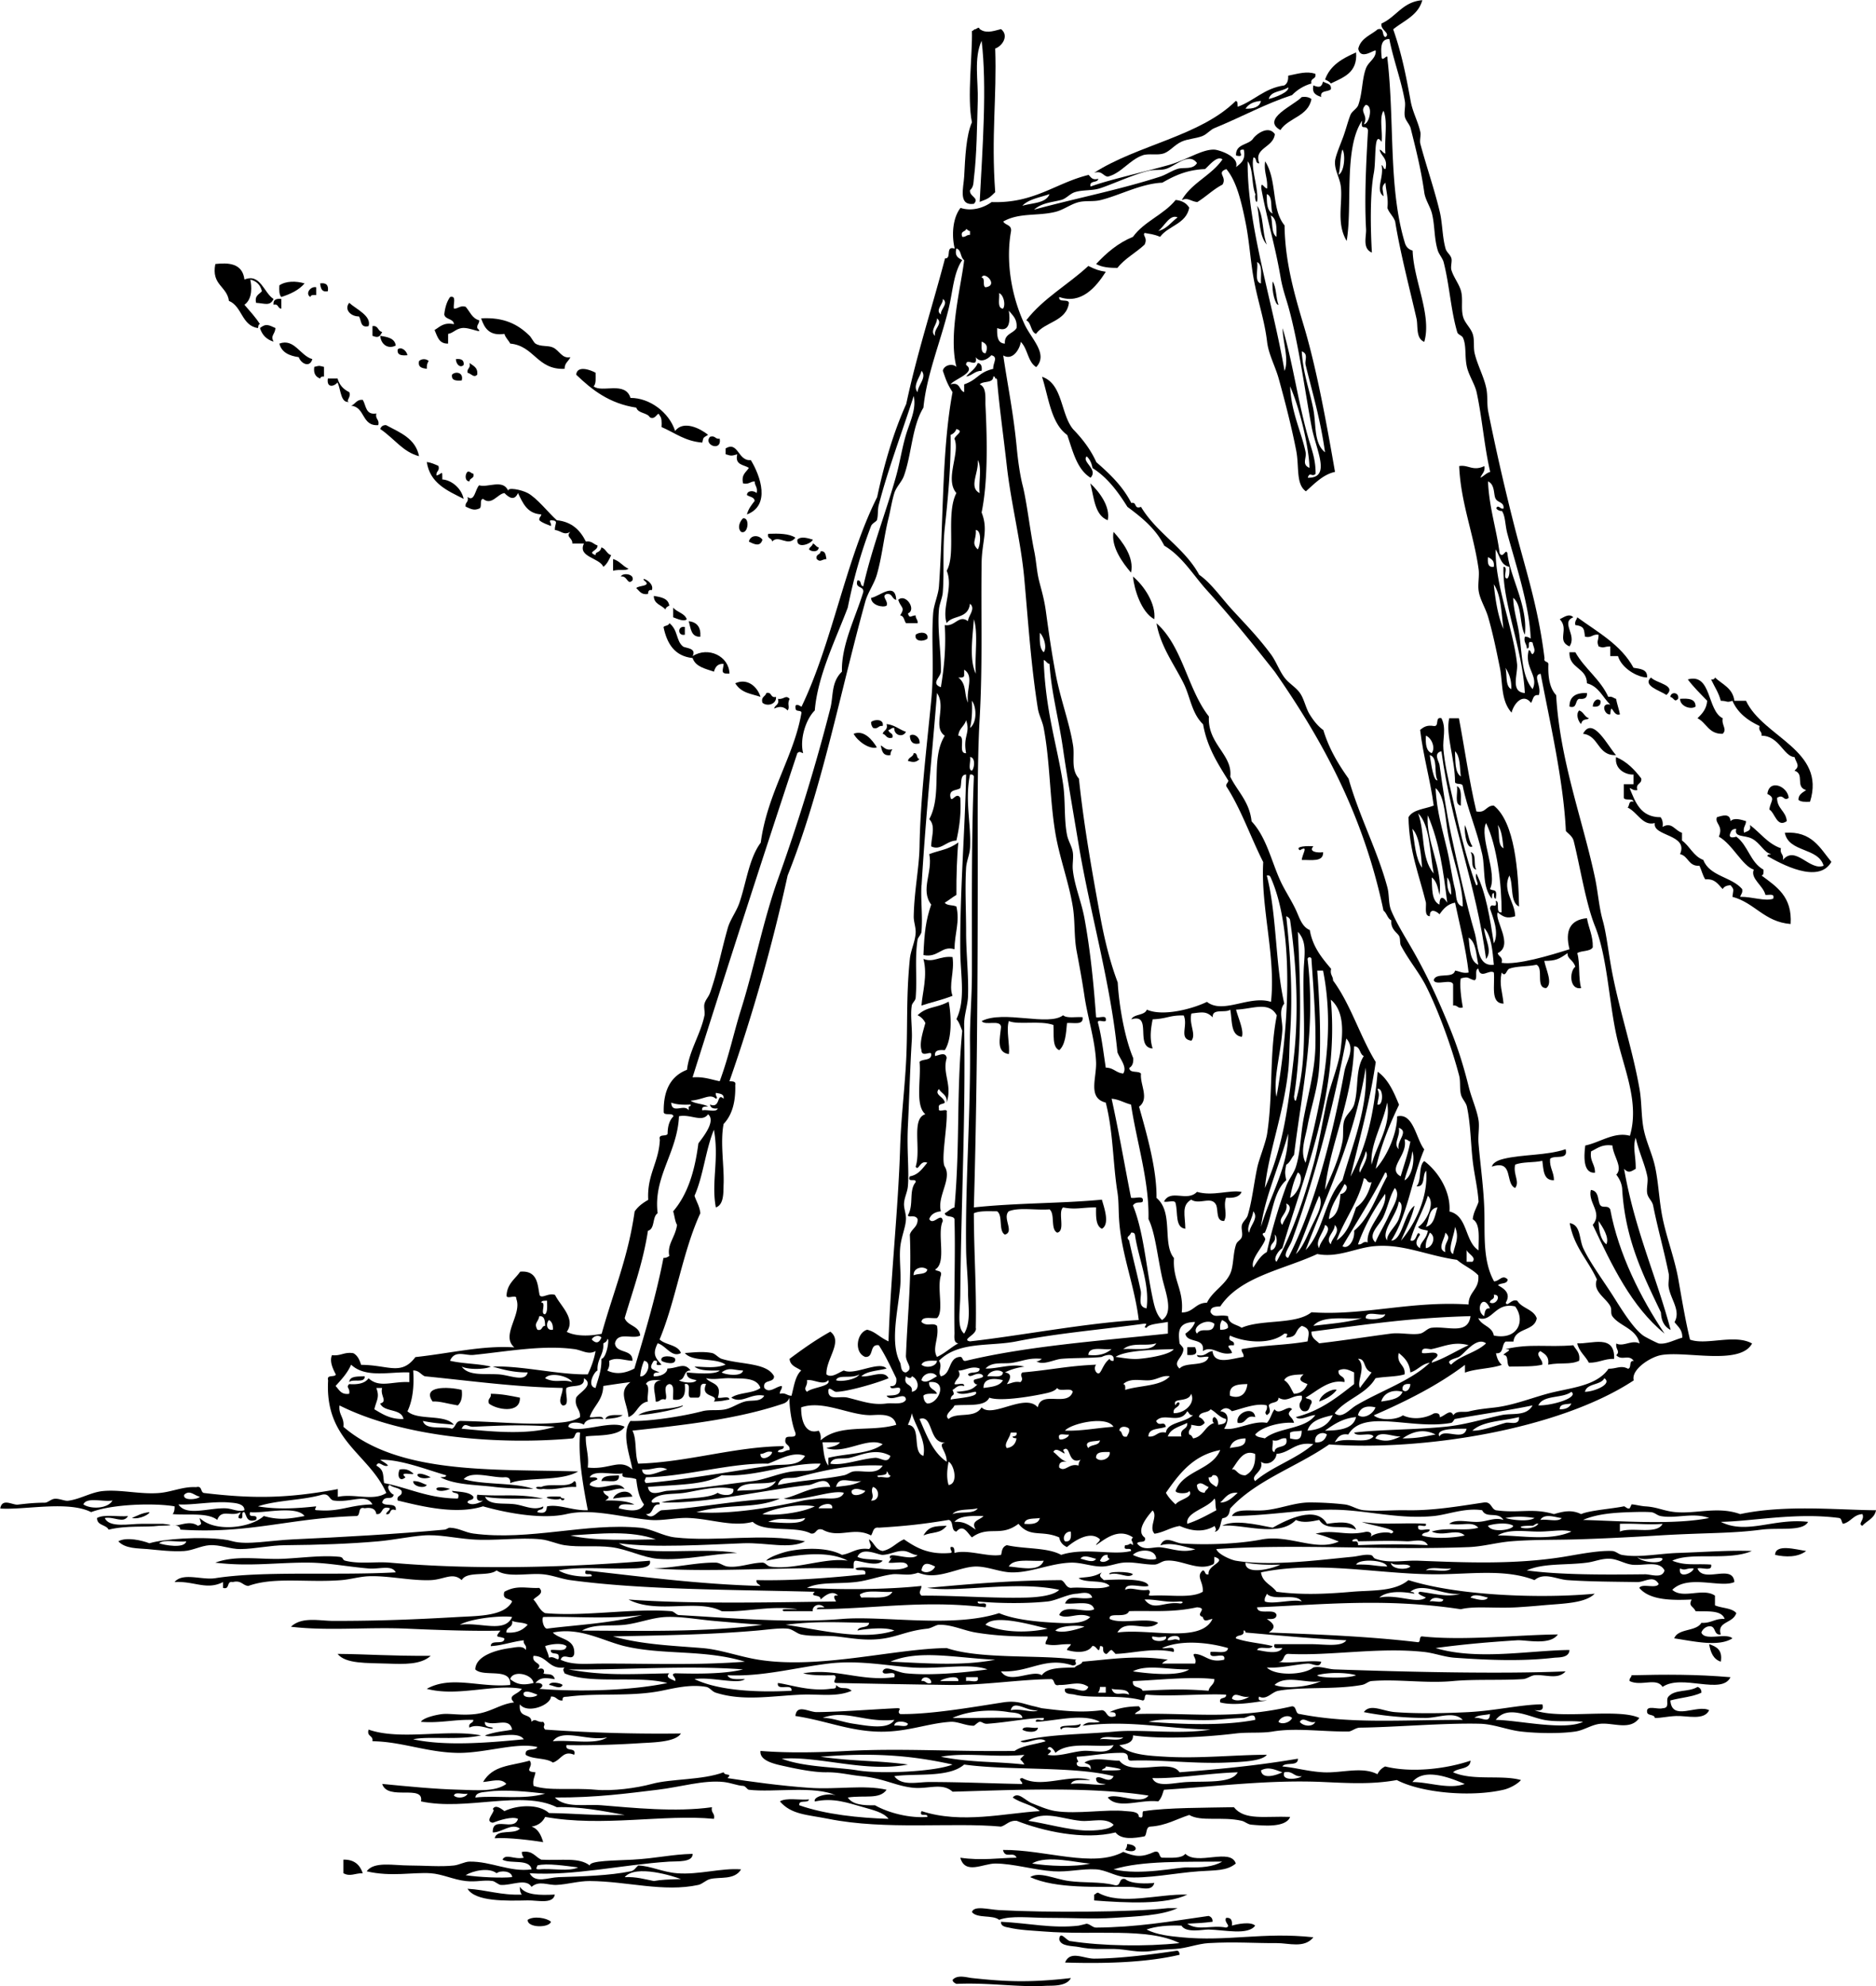
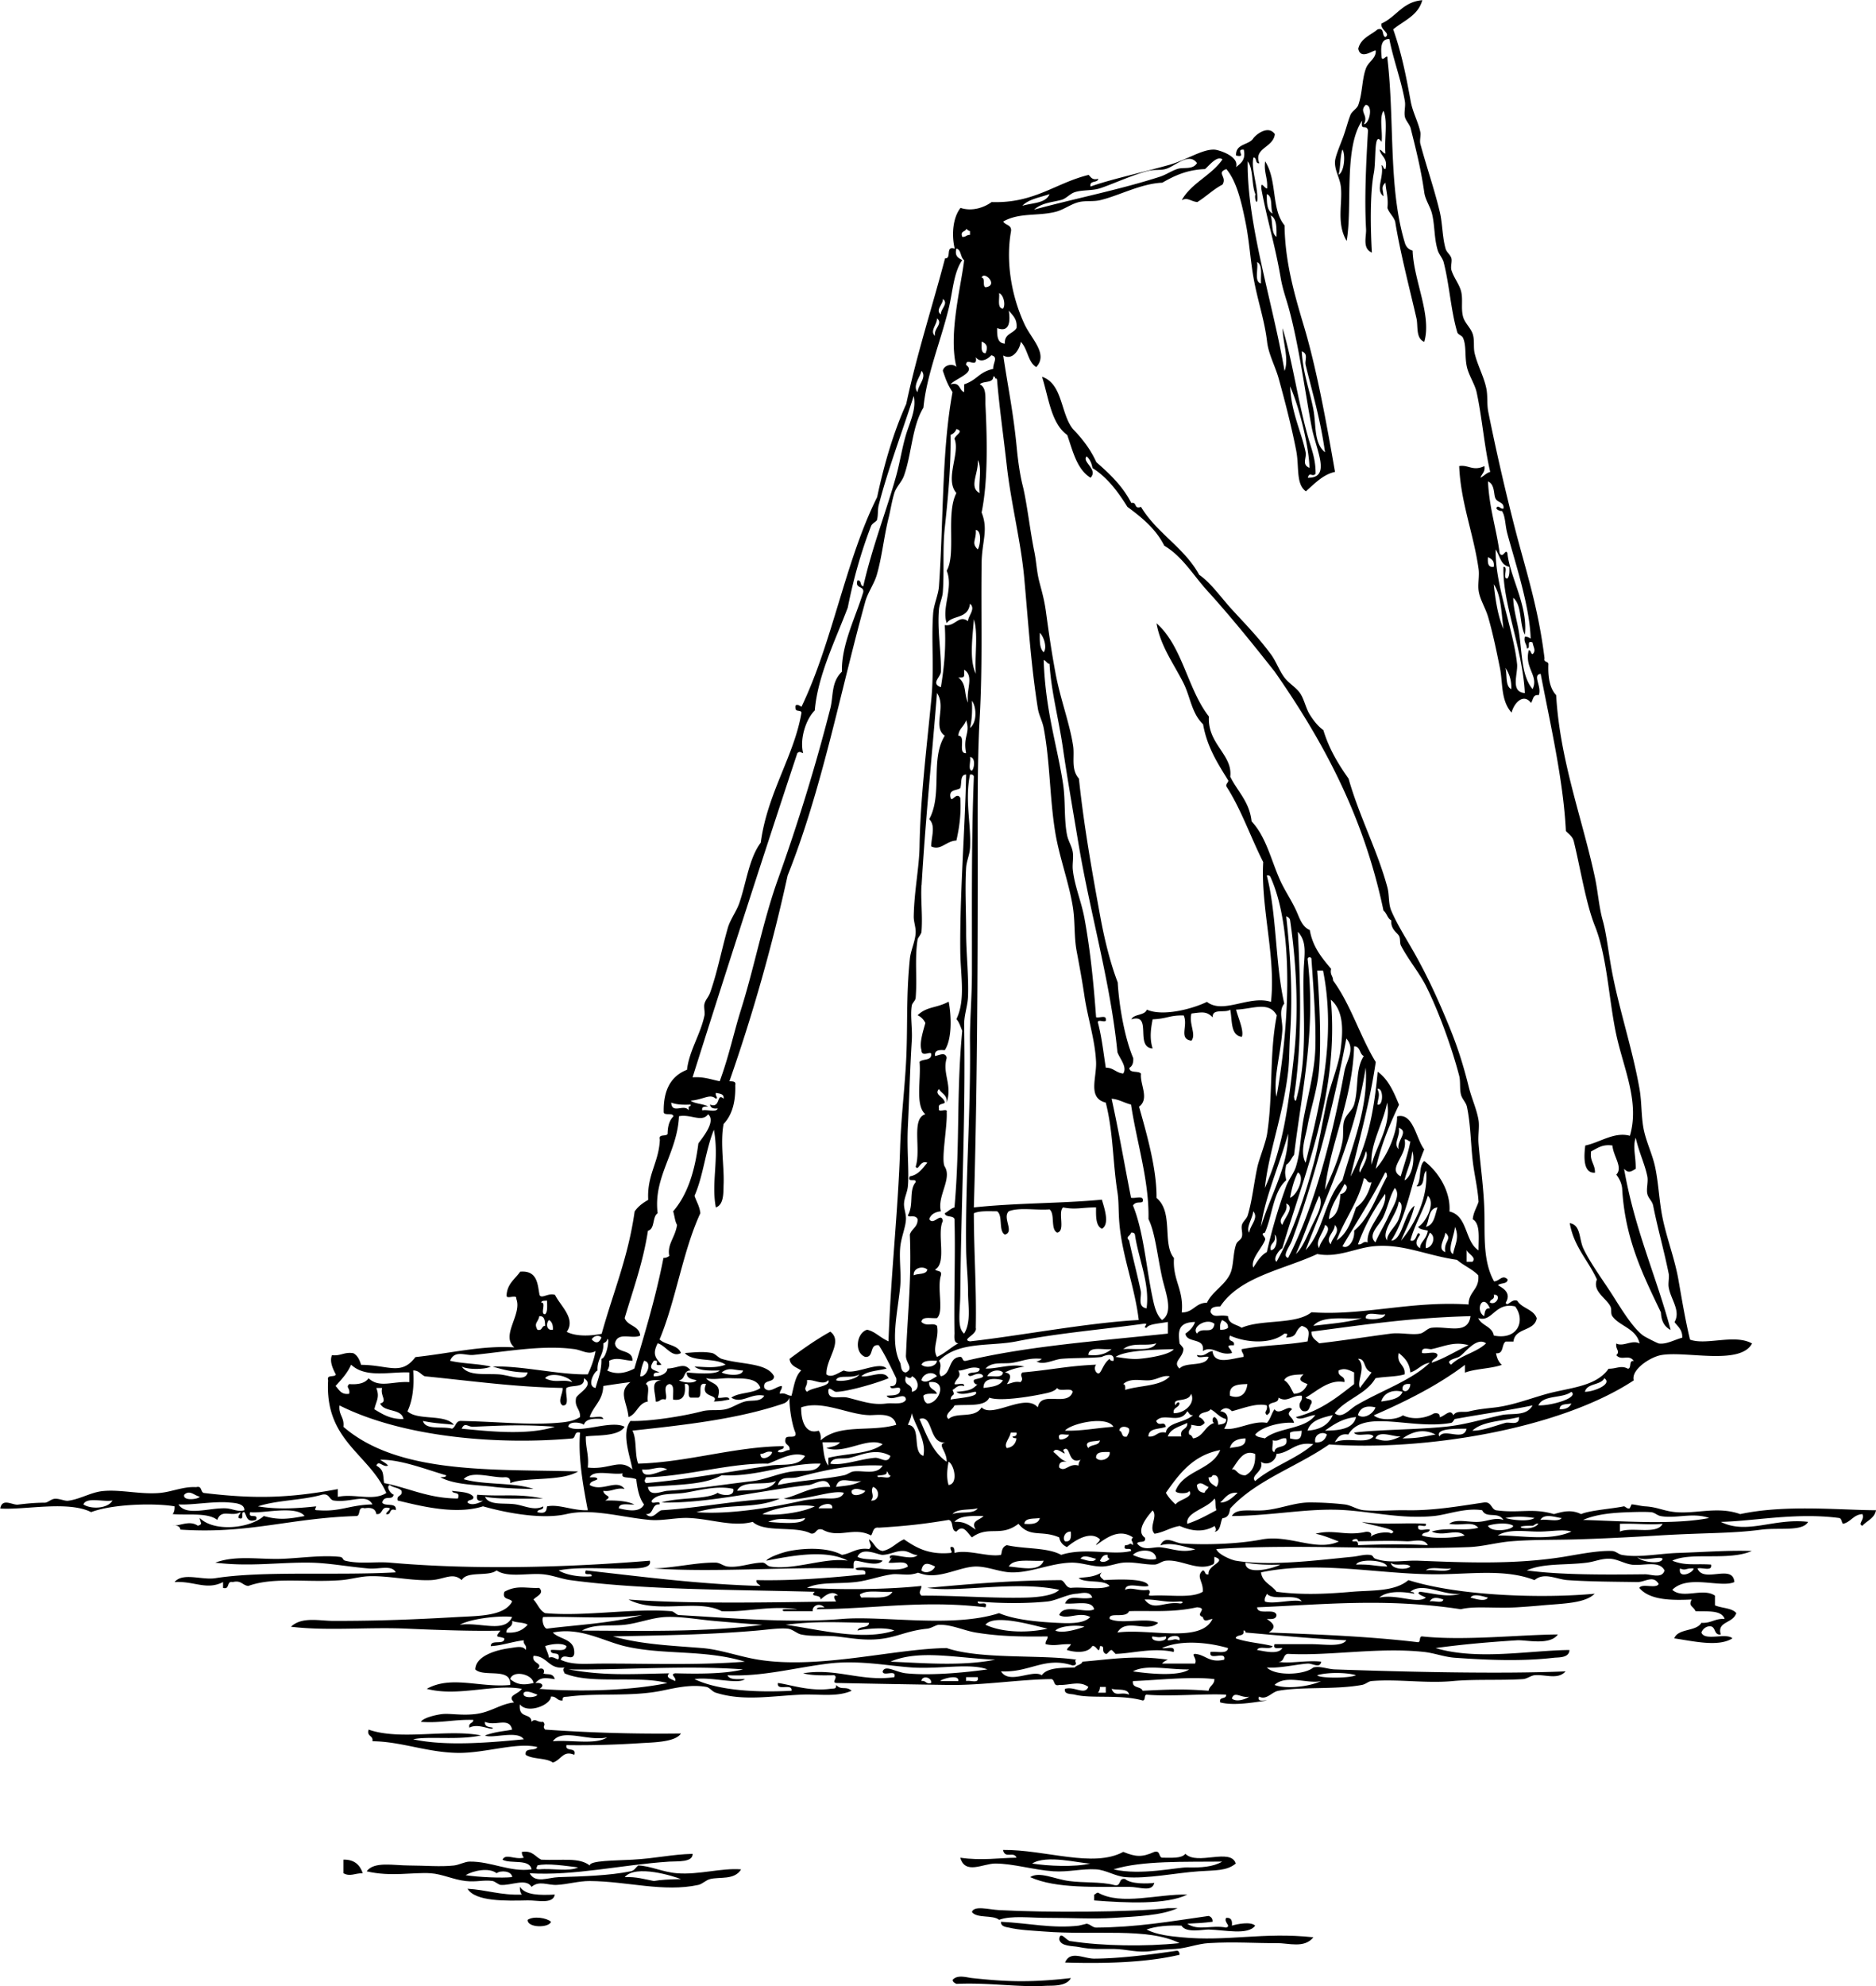
<svg xmlns="http://www.w3.org/2000/svg" viewBox="0 0 408.79 432.533">
  <g clip-rule="evenodd" fill-rule="evenodd">
-     <path d="M213.48 6.341c1.342.917 2.546.565 4.649 0 1.804 1.415.271 3.704-1.268 4.228.376 10.643-.899 18.935 0 31.283-1.271 1.225-1.355 1.365-3.382 2.114.635-11.95 1.608-25.162.422-35.087-1.74 3.773-.711 8.713-.845 13.105-.171 5.597-.202 11.662-.846 16.91-.104.844-.011 1.815-.846 2.536-.147 1.469 2.149 1.605.846 2.959-3.484.468-2.24-3.497-2.113-5.918.224-4.296.428-8.97 1.69-11.837-1.096-5.427.142-14.757 0-19.869.343-.081.421-.424.846-.423.38-.261.76-.512.84-.001zM295.5 11.414c.347 4.434-2.757 5.417-5.496 6.764-.31-.395-.769-.641-1.269-.846 1.1-3.126 3.82-4.634 6.77-5.918zM288.31 17.755c.628.5 1.889.366 1.69 1.691-.632.637-2.41.126-2.113 1.691-1.001-.408-2.077-.741-1.691-2.536 1.26.508 1.77.455 2.11-.846zM285.77 21.56c-.695 3.813-4.979 4.04-6.764 6.764-4.303-2.389 2.982-5.397 4.65-7.187.98-.135 1.62.068 2.11.423zM273.94 44.811c1.479 2.044 1.059 5.987 2.114 8.455-1.71-1.815-1.51-5.541-2.11-8.455zM66.37 61.72c-1.229 1.449-3.045 2.31-5.073 2.959-.487-.5-.479-1.494-.423-2.537 1.415-.968 3.624-.976 5.496-.422zM69.752 61.72c1.324-.196 1.887.368 1.691 1.691-1.418.29-1.546-.709-1.691-1.691zM68.907 62.565v1.691c-.6-.036-1.197-.07-1.269.423-1.234-.724.071-2.425 1.269-2.114zM61.297 65.102v2.114c-.84-.006-.538-1.154-1.691-.846-.127-1.114.586-1.387 1.691-1.268zM76.093 65.947c1.513 1.389 4.928 2.849 4.228 5.073-1.883.474-1.521-1.298-2.114-2.114-1.677.047-3.307-1.457-2.114-2.959zM123.02 80.32c-6.019.242-6.558-4.997-11.837-5.495-.38-.748-1.021-1.234-1.268-2.114-3.316.498-4.361-1.275-5.073-3.382 4.95-.285 8.018 1.283 10.568 3.805.369.365.906 1.461 1.268 1.691 1.177.748 2.649.333 3.805.845 1.436.637 1.96 2.509 3.805 2.114-.37.893-1.28 1.25-1.26 2.536zM60.029 71.443c-.155 1.516-1.135 1.549-.423 2.959-1.51-.463-2.496-1.45-2.959-2.959 1.315-1.085 1.97-.628 3.382 0zM81.166 73.134v-2.113c1.327-.2 1.117 1.138 2.114 1.268-.544 1.094-.874 1.328-2.114.845zM82.857 73.134c1.581.251 3.156.508 3.382 2.114-1.682.868-3.243-.237-3.382-2.114zM68.061 78.207c-.562 1.972-2.473.98-2.959-.423-2.095-.301-3.747-1.044-4.228-2.959 3.272-1.199 4.516 2.638 7.187 3.382zM88.775 77.361c-1.21.083-2.307.053-2.114-1.268.668-.674 1.942.204 2.114 1.268zM93.426 78.629c-.329.376-.455.955-.423 1.691-.982-.146-1.981-.273-1.691-1.691.555-.542 1.558-.542 2.114 0zM99.344 78.207c1.106-.119 1.818.154 1.691 1.268-.73.764-1.667-.129-1.696-1.268zM102.3 79.052c.798.611 1.874.944 1.691 2.537-.748.785-1.234-.184-2.114-.423-.17-1.019.77-.919.42-2.114zM70.598 79.898v2.114c-.492-.069-.752.093-.846.422-.91-.358-1.495-1.041-1.268-2.536 1.301-.296.812-.296 2.114 0zM100.61 82.857c-1.21.083-2.307.053-2.114-1.268.818-.822 2.594-.443 2.114 1.268zM79.052 87.084c.747 1.226.587 3.359 2.959 2.959-.307 1.293.729 1.244.423 2.537-3.663.281-2.817-3.947-5.918-4.228.939-.329 1.133-1.403 2.536-1.268zM91.312 99.344c-3.531-.928-5.26-3.729-8.455-5.918.185-.521.541-.869 1.269-.846 3.024 1.625 6.417 2.882 7.186 6.764zM154.72 95.117c1.195-.35 1.095.596 2.114.422.47 2.967-3.67 1.321-2.11-.422zM162.76 112.03c.313-1.237 1.022-2.078 1.691-2.959-.118-.869-1.129-.844-1.691-1.268.043-1.076 1.575-.999 2.114-.423.306-1.292-.432-1.541-.422-2.537-.996-.009-1.245.729-2.537.423-.431-1.981.696-2.404 1.268-3.382-1.112-.72-3.102-.562-2.536-2.959-1.238.38-1.299.38-2.537 0v-1.269c2.791-1.657 2.683 2.846 5.496 2.537 2.14 3.52 4.33 9.88-.84 11.84zM93.003 100.61c.988.139 1.747.508 2.536.845.35 1.195-.596 1.095-.422 2.114 1.308-.365 1.26-1.435 1.268.846 1.766.082 4.102 1.694 4.65 4.227-3.568-1.8-7.338-3.38-8.037-8.04zM101.88 102.73c.683-.119.728.4 1.268.423.308 1.153-.84.851-.845 1.691-1.07-.04-1-1.58-.42-2.11zM110.76 106.95c-.331-.955 2.884-.295 4.228.423 2.021 1.081 4.511 4.284 6.341 5.918 3.32.343 5.116 2.212 6.341 4.65 1.33-.202 1.653.602 2.537.846.09 1.236-2.386 1.372-.423 2.114-.112-.869.962-.358 1.268-1.691.982.286 1.132 1.405 2.114 1.691-.438.972-.873 1.945-1.691 2.536-.885-2.016-5.669-2.108-4.228-5.073h-2.536c.094-1.262-1.561-1.438-.423-2.536-1.492.817-1.89-.198-3.382-.423-.076-1.378.994-2.035-.846-2.114-.627.185.167.541 0 1.268-.889-.379-1.879-.657-2.536-1.268-.119-.683.399-.728.422-1.268-3.081-.16-4.014-2.468-5.073-4.65-.771 1.747-1.919 1.062-2.959 0-1.509.198-2.796 2.818-4.65 1.268-.878.108-.115 1.857-.845 2.114-1.193.496-1.795.084-2.959-.423-.173-1.019.772-.918.423-2.113 1.534 1.226 1.677-1.766 2.537-2.537 1.8.62 5.26-1.49 6.34 1.26zM237.58 105.26c1.928 1.791 4.44 5.068 3.805 8.032-2.85-1.08-2.98-4.9-3.8-8.03zM161.91 112.87c1.553-.257 1.131 3.633-.423 2.959-.92-.91-.22-2.36.42-2.96zM242.65 115.83c1.903 2.091 4.557 5.522 3.805 8.877-1.85-2.15-4.41-5.68-3.81-8.88zM167.4 116.25c2.341-.086 4.568-.059 5.918.846-1.64 2.125-3.626-.783-5.073.845-.01-.84-1.15-.53-.85-1.69zM166.14 117.52c-.459 1.609-1.727 1.054-2.959.422.34-1.49 2.17-1.5 2.96-.42zM177.13 117.52c-.4.947-3.617 2.112-3.382 0 .83-.84 2.41-.27 3.38 0zM177.13 118.37c.555.149.665.744 1.268.846-.043 1.076-1.575.999-2.114.422.14-.56.74-.67.84-1.27zM178.82 120.06c1.115-.128 1.09.883 1.268 1.691-1.052.046-1.309.792-2.114 0-.31-1.15.83-.85.84-1.69zM133.59 121.75c1.451.381 2.093 1.571 3.382 2.114-.798.515-1.707.048-3.382.423v-2.53zM135.28 125.55c.393-.902 3.074-.578 2.537.846-1.15 1.15-1.06-1.09-2.54-.85zM246.88 125.55c2.402 2.007 5.037 5.898 4.649 9.3-2.86-1.54-4.39-6.54-4.65-9.3zM195.31 130.63c-.997-.131-.787-1.468-2.114-1.269-1.284.521.458 1.454 0 2.537-.794.485-3.364-.078-3.382-1.691 1.87-.32 5.22-3.62 5.49.42zM142.46 129.78c1.581.251 3.156.508 3.382 2.114-.376.187-.756.371-.846.845-.81-1.01-2.52-1.13-2.53-2.96zM197.84 133.59c.367 1.229.633.476 1.691.423-.054.758.517.892.422 1.691h-2.536c-.425-.562-.4-1.573-1.269-1.691 1.18-1.824.168-1.558-.422-3.382 1.63-1.5 4.06 2.16 2.12 2.96zM146.69 132.32c.81 1.022 2.48 1.183 2.959 2.536-.597.604-2.053-.092-2.959-.422v-2.12zM342.84 134.43c-2.859 1.134.891 3.883-.846 6.341-2.914-1.265.027-3.698-2.113-5.918.84-.39 2.02-1.37 2.96-.42zM343.69 134.43c4.485 3.264 9.533 5.967 12.259 10.991 1.446.245 3.079.303 2.96 2.113-2.056-.003-5.56-1.987-6.342-4.65h-1.69v-2.114c-1.579.038-1.205.474-2.537 0-.474-1.332-.038-.957 0-2.537-1.334-.207-1.492.762-2.959.423-.259-1.511.008-2.257-2.113-2.536-.18-.87.29-1.11.42-1.68zM150.07 135.28c1.77.203 2.689 1.256 2.537 3.382-2.07.1-2.07-1.88-2.54-3.38zM149.23 136.54v1.691c-1.63.34-1.63-2.02 0-1.69zM202.07 139.08c-.644.65-2.898.753-2.536-.846.65-.65 2.9-.75 2.54.85zM342 142.04h1.269c2.034 3.602 5.425 5.848 7.187 9.723.884-.179 1.119.29 1.69.423.226 1.184.621 2.198.846 3.382-1.571.615-1.839-3.028-2.113 0-1.224.267-2.22-2.647 0-2.114-1.645-1.596-2.506-3.977-5.073-4.65-.04-3.5-3.94-3.11-3.82-6.76zM359.75 147.54c1.145 1.261 5.688 1.665 3.382 3.805-1.44-.96-5.3-2.05-3.38-3.8zM375.39 159.8c-3.062.103-3.52-2.399-5.495-3.382.999-.974 1.963-1.982 2.113-3.805-1.456-1.503-2.954-2.965-4.228-4.65 5.237-1.458 4.143 6.764 7.609 8.455-.31 1.54 1.04 2.34 0 3.38zM373.7 147.54c1.595 1.505 3.893 2.308 4.228 5.073h2.536c3.729 7.947 17.507 10.737 13.95 21.982-1.042.056-2.037.064-2.536-.423.028-1.239.966-1.57 1.69-2.114-2.475-.693-.234-3.477-2.536-4.227 1.282-1.096.433-1.572 0-2.959-2.353-.101-3.356-4.672-7.187-4.65.173-1.019-.772-.919-.423-2.114-2.589-1.216-4.769-2.84-5.918-5.496-1.332.474-.958.038-2.537 0-.461-1.794-1.401-3.108-2.113-4.65.5.07.76-.09.85-.42zM165.71 151.76c-2.006-.701-4.147-.783-5.496-2.959 2.71-1.22 4.86.82 5.5 2.96zM166.98 150.92c1.301-.315.812 1.16 2.114.845.167 1.583-1.923 2.181-2.959 1.269-.36-1.35.67-1.31.85-2.11zM345.8 150.92c.127 1.114-.585 1.387-1.691 1.268-.982.285-.318 2.218-2.113 1.691-.01-2.27 1.48-3.03 3.8-2.96zM365.67 152.19c-.862.849-.829-.187-1.691-.423.08-1.23 2.01-1.03 1.69.42zM172.06 152.19c-.631 1.287.139 1.644-.422 2.537-.814-.856-1.701-.983-2.959-.423.18-.806 1.208-.765.846-2.114 1.32.2 1.64-.94 2.53-.01z" />
-     <path d="M348.76 152.61c.128 1.114-.585 1.387-1.69 1.268.03-1.14.97-2.03 1.69-1.27zM366.09 152.19c1.819-.129 3.411-.03 3.382 1.691-1.03.73-3.38-.06-3.38-1.69zM192.35 158.1c-1.019-.173-.918.772-2.113.423-.224-.34-.441-.687-.423-1.269.64-.64 2.89-.74 2.53.85zM352.14 164.45c-4.099.153-3.651-4.239-7.187-4.65 2.13-4.04 5.51 2.88 7.19 4.65zM191.08 162.76c-1.644.511-4.194-1.335-5.073-2.959 2.27-.91 4.05 1.31 5.07 2.96zM200.38 161.91c-1.584.316-2.06-.477-2.114-1.691.68-.63 2.28.2 2.11 1.69zM191.92 162.33c.751.376 1.074 1.181 2.536.846-.224.34-.441.687-.422 1.268-1.67.25-1.87-.95-2.12-2.12zM199.11 164.02c.975-.129.47 1.221 1.268 1.268-.799.839-1.482.72-2.536.423.13-.86 1.15-.83 1.27-1.69zM389.77 173.75c-1.146.892-1.052-.959-2.536 0-.014 2.409 1.941 2.85 2.113 5.073-2.153 1.514-2.546-1.807-3.805-2.537.253-1.851 1.48-2.455-.423-3.382.41-3.35 4.4-1.69 4.65.85zM317.48 171.21c1.176.515.785 2.597.845 4.228-1.47-.22-.62-2.76-.84-4.23zM320.86 184.32c-1.206.764-1.783-2.712-1.691-4.65.75 1.36.8 3.42 1.69 4.65zM208.83 183.47c-.269 2.307-.466 7.484-.423 11.414-.889.521-1.648 1.17-2.536 1.691.427.7 1.795.459 2.536.846.772 3.368-.364 5.702-.423 9.3-2.788-.881-3.524 1.931-6.764 1.268.209-4.937.503-7.487 1.691-10.991-2.435-3.244.403-7.083-.423-10.991 2.2-.85 4.17-.95 6.33-2.54zM320.44 185.58c1.431.26.537 2.845 1.269 3.805-1.44-.25-.54-2.84-1.27-3.8zM207.56 208.41c.475 3.259-.893 6.086 0 8.455-2.482.972-4.94 1.486-6.764 2.114.174-2.728 1.388-6.527.423-10.146 2.3.88 3.49-.71 6.34-.41zM235.89 221.52c.282 1.833-1.963 1.139-3.383 1.269-.216 2.32-.356 4.716-1.69 5.918-1.588-.666-1.119-3.39-1.269-5.495-2.979-1.046-7.584.042-9.723-.846-.627 2.01.301 5.32 0 7.187-2.779-.393-1.934-3.392-1.691-5.918-.143-1.688-3.468-.195-4.228-1.269 4.764-2.458 14.548 1.207 17.756-1.269.79.74 2.78.3 4.22.42zM341.15 250.26c.698 2.529-2.494 1.169-3.382 2.113-.136 1.968.843 2.821.846 4.65-2.329.074-2.259-2.251-2.536-4.228-1.815.439-4.341.169-5.919.846-.493 2.124 1.079 3.686 0 5.072-2.277-.963-.226-6.256-5.072-4.649.24-1.025 1.756-1.502 2.536-1.691 4.16-1.01 9.51-.72 13.52-2.11zM270.55 259.56c-.444 1.105-1.718 1.383-3.382 1.269-.695 2.08.397 3.398-.423 5.072-1.751.062-1.284-2.097-1.69-3.382-.937-2.232-3.676-.036-5.496-1.268-2.164 1.272-1.312 3.378-1.268 6.341-2.28-.256-1.581-3.492-2.114-5.496-.053-.934-1.793-.179-2.536-.422 1.458-2.85 5.017.165 7.187-2.114 3.48 1.01 7.09-.49 9.72 0zM346.65 259.14c1.972.198 1.4 2.62 2.113 3.382.584.623 1.562-.149 2.114.846 1.815 9.741 6.665 19.341 11.837 27.056-7.228-5.878-11.426-14.785-15.642-23.674 2.23-2.69-1.13-4.84-.42-7.62zm3.38 11.84c.722-1.48-.84-3.81-1.691-5.073.06 2.19.44 4.06 1.69 5.07zM351.72 295.92c-2.153-.039-3.342.886-5.495.846-.757-1.498-2.133-2.376-2.536-4.228 3.07.21 8.25-2.12 8.04 3.38zM342.84 292.96c.538 1.013 1.543 1.557 1.268 3.382-1.997.922-3.862.31-6.764.846.289-1.839-.76-2.34-1.69-2.959-1.316.807.661 1.836.423 2.959-1.817.467-4.086.353-7.187.423-.727-.542-.009-2.528-1.269-2.536.122-.493 2.398-1.222.423-1.269 5.44-1.27 8.87-.36 14.8-.84zM258.72 293.38h1.691c.655 1.354.148 1.86-1.691 1.691v-1.69zM144.15 296.34c-.52-1.405 2.858-1.033 2.959-.423.35 1.58-2.6.78-2.96.42zM79.475 299.72c.081 1.631-2.649.451-3.382 1.269.133-1.42 1.916-1.18 3.382-1.27zM100.61 302.68c.205 1.613-.12 2.698-.846 3.382-2.131-.338-4.005-.969-5.496-.846-2.421-3.41 3.345-3.27 6.342-2.53zM291.27 302.68c-.903 1.21-2.275 1.952-3.805 2.536.27-1.58 2.99-2.92 3.81-2.54zM106.95 303.53c2.375.021 4.345.447 6.341.846.138 3.589-5.109 2.61-6.764 1.269-.35-1.2.6-1.1.42-2.12zM273.51 308.6c-2.277-.587-1.771 1.61-3.805 1.269-.62-2.22 3.55-3.84 3.81-1.27zM135.7 308.18c-.917.633-2.379.721-3.805.846.46-1.09 2.26-.84 3.8-.85zM93.848 321.71c-3.328 1.08-4.354-2.19 0 0zM134.85 321.28c.269 1.959-2.311 1.07-3.805 1.268.28-1.42 2.29-1.1 3.81-1.27zM90.043 322.55c1.311-.042 2.02.517 2.959.846-.502.88-3.091.3-2.959-.85zM125.13 322.55c.495.068.356.771.422 1.269-2.691-.154-4.321.752-7.187.423-1.445.339-2.414-.63-.423-.423 1.89-.93 6 .36 7.19-1.27zM98.076 324.24c-3.48 1.46-4.5-1.27 0 0zM137.81 325.93c-2.293.107-2.658.224-4.228.423.57-1.5 3.55-2.27 4.23-.42zM289.15 331.85c1.839-.264 5.731-.879 6.342 1.268-3.025-1.257-6.392.446-8.032-2.113-1.594.333-3.581.739-5.073 0-3.73 3.945-11.804.772-16.064 1.269 2.532-1.39 7.26-.332 10.991.423 3.21-1.81 9.53-4.95 11.83-.85zM27.901 330.16c-1.055 1.721-2.946.055-5.073.423.985 2.232 5.399 1.254 8.032 1.269 1.383.007 4.655 0 4.65 0 4.015.398-.636.396-.846.423-2.937.379-6.989-.136-10.991.845-.556-1.135-2.539-.843-2.537-2.536 1.518-.88 4.572-.22 6.765-.42zM206.3 332.27c-1.491 1.841-2.875 1.202-5.073 2.113 1.16-2.06 2.56-2.02 5.07-2.11zM393.57 337.77c-1.849 1.41-4.474 1.347-6.764.846.04-2.5 4.65-1.14 6.76-.85zM246.88 342.84c-1.1 1.071-3.05-.594-5.073 0-.76-.67 4.42-.67 5.07 0zM372.44 358.06c1.587.526 2.963 1.264 2.536 3.805-1.62-.5-2.24-2-2.54-3.8zM93.848 360.6c-2.145 1.958-5.835 1.812-9.3 1.691-4.68-.164-9.222.084-10.991-2.114 6.568.05 11.286.47 20.291.42zM377.08 365.25c-1.872 3.95-10.619-.774-14.796 2.113-1.339-2.134-4.655-.04-7.187-1.268-.119-.684.399-.729.422-1.269 7.23-.18 14.15-.22 21.57.43zM119.64 366.94c.264-.902 2.602-.396 2.959 0-.5 1.14-2.21 0-2.96 0zM369.9 367.36c.52.185.868.541.845 1.269-1.904.914-4.557 1.079-6.764 1.69.322 4.638 5.764.787 8.455 2.114-1.078 2.318-4.832 1.174-7.187 1.269-2.018.08-3.261.46-4.65.422-.116-.87-1.575-.397-1.69-1.268-.259-1.668 2.32-.497 3.382-.846 1.767-.05.54-1.71 1.268-2.536 1.48-1.66 4.32-.9 6.34-2.1zM222.78 376.66c.314-.954 2.371-.165 3.382-.423-.03 1.29-2.76.99-3.38.42zM245.61 401.6c2.764.116 2.333 2.309-.423 1.269.22-.34.44-.68.42-1.27z" />
    <path d="M218.56 402.87c9.287-.089 19.628 3.983 26.21.423 2.739 1.128 4.12 1.188 6.764 0 1.357-.371.877 1.096 1.691 1.268 1.954-.019 4.182.236 5.073-.845 2.621 2.597 9.875-1.369 10.991 2.113-1.979 1.64-4.433 1.439-8.032 1.69-5.188.362-11.246 1.679-16.064 1.269-2.151-.183-4.226-1.564-6.341-1.69-3.032-.182-6.13.635-9.301.422-4.24-.284-8.792-1.69-12.682-1.69-2.628 0-6.58 2.497-7.609-1.269 4.601.69 8.561.03 12.259 0-.66-1.52-2.51.36-2.96-1.69zm6.34 2.96c3.407.543 9.322.818 12.683 0-2.48-.06-9.52-1.99-12.68 0zm17.75 1.27c5.931 1.391 13.888-.479 16.063-.423 2.995.076 5.636-.104 7.609-1.269-8.04.09-17.48-.25-23.67 1.69zM113.72 403.3c2.352-.38 2.874 1.071 4.227 1.69 4.566.233 8.217-.564 10.569 1.269-.08-1.104 5.686-1.065 9.3-1.269 5.312-.299 8.452-1.15 13.105-1.268.076 1.902-3.362 1.579-5.073 1.69-10.367.673-20.711 3.136-30.438 2.536 1.237 2.287 4.013.919 6.341.846 5.281-.165 11.088-.334 15.642-1.269.861-.125 1.126-.847 1.691-1.268 2.572.062 5.304 1.443 8.455 1.69 4.748.374 9.694-1.199 13.95-.845-1.451 2.399-4.671 1.571-6.764 2.113-.918.237-1.697 1.086-2.537 1.269-7.58 1.646-15.518-.791-23.673-.846-2.389-.016-4.819.723-7.187.846-2.003.104-3.814-1.026-5.496.423-1.227-1.97-4.417-.235-6.764-.423-.352-.028-1.319-.789-1.691-.846-2.011-.306-3.449.275-5.918 0-2.652-.296-5.079-1.519-7.609-1.691-3.831-.261-8.671.831-13.95-.423 1.6-2.215 5.83-1.268 9.3-1.268 3.218 0 6.835.325 9.723 0 1.144-.129 2.342-.828 3.382-.846 4.719-.081 8.842 2.358 13.528 1.691-.436-2.383-4.522-1.115-6.341-2.114.744-1.427 2.497.041 4.65-.423-.23-.34-.45-.68-.43-1.26zm3.38 2.95c-.093.531-.658.864.423.846 2.682-.277 6.476.557 8.455-.423-2.6-.31-6.8-.98-8.88-.43zm-8.88 1.69c-1.668-1.296-5.068-.591-6.764.423 2.858.45 7.98.666 10.146.423-.05-1.36-2.56-1.54-3.39-.84zm34.24 1.7c1.507-.281 3.276-.354 5.918-.423-1.53-.602-9.844-3.276-12.259-.423 2.51-.12 4.33.45 6.34.84zM74.825 404.98c2.44-.045 3.611 1.18 4.227 2.959-1.786-.01-2.73.818-4.227 0v-2.96zM251.53 410.06c-.554 2.076-3.116.862-5.495.846-7.233-.051-15.909.447-21.56-2.114 2.002-1.312 5.269.414 8.454.846 3.278.444 6.79.117 9.724.846 1.846.577.899-1.638 2.536-1.269 1.27 1.14 5 1.01 6.34.83zM113.29 410.9c1.231 1.869 4.362 1.838 7.609 1.69-.386 2.154-3.785 1.224-5.918 1.269-4.731.099-11.392.288-13.105-2.537 4.136.233 7.278 1.459 11.837 1.269-.33-.37-.46-.95-.43-1.69zM258.72 412.6c-4.603 2.235-13.29 1.808-20.291 1.269V412.6c.342-.08.421-.424.846-.423 5.04 2.86 13.13.23 19.44.42zM256.6 415.55c-3.503 1.62-8.948 1.798-13.95 2.114-4.606.291-9.499-.024-13.951 0-4.26.022-8.288-.573-10.991.423-1.396-1.141-4.827-.246-5.918-1.691.437-1.49 3.659-.547 5.918-.423 10.155.56 28.699.483 36.779-.423h2.11zM264.21 418.51c-2.244.271-2.719.291-5.496.422 2.39 1.65 5.297.228 8.455.846 1.24-.359-.55-1.063 0-2.113 1.114-.128 1.388.585 1.269 1.69 1.091-.339 4.096-.949 5.072 0-1.556 2.137-6.57.946-10.146.846-1.166-.033-4.893.847-5.918-.846-2.925-.106-5.525.112-7.609.846 2.288 1.175 5.115 1.447 7.609 1.691 10.038.981 17.794-1.194 28.746 0-1.966 2.482-5.385 1.242-8.032 1.268-4.442.044-9.076-.326-14.796 0-2.348.135-4.755 1.112-7.187 1.269-1.759.113-3.048.104-5.072.423-3.264.512-5.555-.391-8.455-.423-2.574-.028-4.637.186-7.609-.423-1.325-.271-3.93-.079-4.228-1.691.192-2.07 1.646.524 2.536.423 6.868 1.06 16.302 1.208 23.674.423-7.008-3.475-18.361-1.642-29.592-2.536-2.386-.19-5.241-.279-7.609-.846-.403-.097-1.804-.175-1.691-1.268 6.136.309 11.215 1.515 16.91.845.075-.009 1.819-.412 1.69-.423.826.066 1.363.852 2.114.846 8.866-.07 15.791-1.282 24.519-2.536.54.18.89.54.86 1.26zM120.06 418.51c-.384 1.37-5.201 1.369-5.073-.423 1.29-.89 4.17-.42 5.07.42z" />
    <path d="M257.03 425.7c-7.423 1.75-16.65 1.945-24.941 1.69 1.099-2.715 4.056-.838 6.341-.846 5.908-.02 13.368-1.043 17.755-1.69.72-.15.8.33.85.85zM233.35 430.77c-.979 1.903-4.123 1.614-5.495 1.691-6.188.347-12.217-.737-19.446-.423-.376-.188-.756-.371-.846-.846 1.003-1.244 3.107-.542 4.228-.423 6.8.73 12.27 1.08 21.56 0zM303.1 333.96c2.394-.819-4.601-1.779-6.342-2.536 4.622.748 9.425.102 13.95.423.303 1.147-1.993-.303-1.69.846.053.934 1.793.179 2.536.422-.116.871-1.574.398-1.69 1.269 2.225.807 7.034.56 9.3 0-1.792-1.622-4.475.354-7.187-.846 3.428-1.065 7.174.02 10.146-.845-1.366-1.516-3.524-.342-6.341-.846 1.525-1.153 4.086-.319 6.341-.423 2.086-.097 3.552-1.054 5.496-.423-1.255-1.94-3.715-.203-4.65-2.113-3.751-.584-7.565.985-10.568 1.268-6.774.639-12.804-.815-19.023-1.268-7.995-.582-15.563 1.169-24.941 1.268.928-1.819 4.19-.992 7.187-1.268 3.37-.311 6.454-1.683 9.723-1.691a68.543 68.543 0 017.609.423c1.485.165 2.74 1.141 4.228 1.269 3.025.259 6.381-.06 9.301 0 5.678.114 11.214-.838 16.909-1.691 1.59-.181 1.496 1.322 2.536 1.691 5.238.722 7.896-.558 12.683.845 2.034-.583 3.792-1.029 5.918 0 1.826-.821 6.818-1.164 9.301-1.69.283-.061.726.648 1.269.423.07-.03.422-.846.422-.846.51-.028 2.036.371 2.96.423 2.772.154 4.019 1.045 6.764 1.268 4.51.367 9.114-1.319 13.95.423 9.845-2.118 21.612-.877 29.592-.845-.322 1.791-1.971 2.256-2.959 3.382-1.152-.39.591-1.322 0-2.537-1.994.12-2.499 1.729-4.228 2.114-.363-.341-.251-1.158-.846-1.269-9.419-1.246-18.79.716-25.787.846 5.749 2.857 11.544-.88 19.023 0-1.177 2.162-6.409 1.205-10.146 1.69-6.829.889-11.928.637-22.405 1.269-5.07.306-11.349.654-17.755.846-4.678.14-9.634.039-14.373.423-3.161.256-6.136 1.147-9.301 1.268-18.627.708-37.438-.753-54.956.423.306 1.109 3.167 2.36 4.228 2.537 7.516 1.253 18.083-.149 25.364-.846 1.446-.139 2.504-.55 3.805-.423.924.09.598.602 1.268.846 2.939 1.07 6.307.305 9.301.423 10.171.399 21.058.868 31.705-.846 2.735-.44 7.482-1.425 10.569-1.269.782.04 1.403.713 2.113.846 3.584.67 7.992-.279 12.26-.423 6.231-.209 11.034-.604 16.063-.423-5.129 2.221-13.382.155-17.332 2.114 2.88 1.159 4.925.599 8.455.845.339 1.607-1.999.538-2.959.846 1.291 3.308 7.723-1.104 8.032 2.959-2.987 1.363-10.09-1.729-13.528 1.691 2.303 2.085 6.702-.521 9.301 1.269v2.113c1.468.646 3.692.535 4.649 1.691-.759 2.309-4.264 1.776-3.382 4.649-1.798.249-.817-2.282-2.959-1.69a2.14 2.14 0 00-1.269 1.268c.72 1.958 5.384-.028 6.765 1.269-3.027 1.91-8.294.658-12.683 0 .868-2.231 4.781-1.419 5.918-3.382 2.117.144 2.957-.989 5.073-.846-.689-1.987-3.763-1.592-6.341-1.69-.524-1.146-1.632-1.053-.846-2.537-4.146.182-9.129.22-11.414-2.536.64-1.051 3.642.26 4.228-.846-1.188-2.037-2.984-.395-4.65-.423-4.671-.078-10.303-.079-15.219-.423-2.389-.166-5.089-1.798-7.187 0-6.444-2.509-13.976-1.265-21.56-1.268-12.375-.005-25.479-3.031-38.047-.423.294 2.243 2.352 2.721 3.382 4.228 5.411.737 10.957.484 16.487 0 4.171-.366 9.168.044 12.259-2.537 11.266 3.557 29.691 3.997 40.584 2.96-2.121 2.135-7.007 2.13-11.414 2.536-1.932.178-3.782.319-5.496.423-4.767.288-9.267-.336-12.26.423-16.561-2.509-30.067-.998-44.388-.423.127 1.846 3.886.061 4.228 1.69-.062.925-1.064.908-2.113.846 1.409.986 2.253 1.75.423 2.959 11.087.42 22.098.866 32.551 2.114.608-.096.147-1.262.846-1.269 9.176.991 21.254-.369 29.592-.423-1.693 2.462-6.958 1.146-8.878 1.269-5.692.362-11.567.842-17.755 1.691 9.157 2.748 20.684.479 29.169.422-.072 1.781-2.412 1.579-3.382 1.691-6.758.78-13.9.541-21.56 0-2.354-.166-4.438-1.015-6.764-1.269-9.936-1.081-20.486.917-29.592.423-1.218.051-.734 1.803-2.114 1.691 1.97.551 6.11-.364 9.301 0-.224 1.574-1.877.343-2.96.423-2.609.192-6.275 1.084-8.877.845 1.864 1.923 8.183 1.66 10.146 0 1.487-.364 3.084.368 4.65.423 15.467.542 36.301 1.033 50.306.423-1.681 1.916-4.5.614-6.764.846-.802.082-1.621.785-2.536.846-4.753.311-10.579-.013-15.219.423-5.959.559-11.976-.477-17.755 0-.742.061-1.229.685-2.114.845-5.901 1.068-12.84.337-18.178 1.269-1.492.261-2.58 2.113-4.228 1.269-.426 1.271.942.749 1.691.845-2.956.459-7.312 1.184-10.146.423-.372-1.358 1.393-.579 1.268-1.69-4.629-.258-12.173.467-17.332 0-.609.096-.147 1.262-.846 1.268-4.868-1.379-11.265-.347-14.796-1.268-.772-.202-2.44-.001-2.113-1.269 2.085-.615 4.29 1.495 5.072-.423-1.943-1.402-4.023-.339-6.341-.423-1.357.371-.877-1.096-1.691-1.268-6.851.055-14.866 1.374-22.405 1.268a3463.57 3463.57 0 01-24.096-.423c-1.871.066.2-1.194-.846-1.69-2.432.036-4.882.091-6.764-.423 7.176-1.208 12.62 1.865 19.869.846.596-1.864-2.529-.007-2.537-1.269.578-1.503 2.888.197 5.073.423 5.875.606 14.037-.317 17.755-.846-3.852-1.438-10.439-.017-16.487-.423-5.035-.337-11.551-1.661-18.178-.845-7.325.901-14.438 2.896-21.982 2.536.467 1.083 2.27.83 3.805.846-1.545 1.234-7.391-.565-10.992 0 5.404 2.586 14 2.929 21.137 2.536.231-1.781-3.305.205-2.959-1.691 2.619.337 6.928 1.879 11.414 1.269.813-.11 1.349.106 1.268-.846 1.158 1.264 2.086.144 3.382 1.269-3.262 1.438-7.164.672-10.991.846-6.619.301-12.641 1.462-18.601-.423-.86-.272-1.311-1.126-2.114-1.269-3.447-.61-6.981.296-9.723.846-6.649 1.334-13.752.434-20.292 1.269-.817.104-1.347-.102-1.268.845-1.238.11-1.299-.955-2.537-.845-.048 1.846-5.113 3.847-6.764 1.69-.359 3.265 2.434 1.718 2.537 3.805.884-.921 1.207.212 2.536 0 .738.862-.315.829.423 1.691a355.31 355.31 0 0029.592.846c-1.191 1.925-6.155 1.937-8.877 2.113-4.704.306-10.47.511-16.064.423-.322 1.59 2.245.292 1.691 2.113-2.408-1.04-2.797 1.076-4.65 1.691-1.458-1.078-4.412-.661-5.918-1.691-.294-1.703 2.103-.715 2.537-1.69-4.461-1.119-11.396 1.351-17.333 1.268-6.697-.093-12.337-2.479-18.601-2.536.204-1.331-1.297-.957-.845-2.536 6.95 2.432 17.075-.178 24.519 1.268-5.12 1.104-11.533.104-14.796.846 7.059 1.556 16.734.716 24.096 0-1.319-2.056-7.034-.041-8.455-.846 2.598-.914 4.368-.904 5.918-1.268-.629-2.818-3.619-.65-5.918-1.691-.128 1.115.882 1.091 1.691 1.269.083.855-3.109-1.112-5.073 0-.308-1.153.84-.852.845-1.691-4.085-.14-7.142.75-11.414.423.477-.91 3.436-1.562 4.65-1.69 1.709-.182 4.174.352 7.187 0 3.405-.398 5.414-2.196 8.455-2.537-1.604-1.585.789-1.654 1.691-2.959-6.097-1.144-13.962 1.794-20.714 0 5.376-2.989 11.56-.199 18.178-.846.298-3.961-5.75-1.577-7.609-3.382.087-2.954 4.559-4.25 7.609-4.649 1.205-.158 2.792-.604 3.382.422.35-1.194-.596-1.095-.423-2.113-2.535.283-4.53 1.105-7.187 1.269-.034-1.584 2.993-.107 2.959-1.691-1.33-.607-2.276.071-.846-1.69-5.506.141-13.152-.101-20.292-.423-8.604-.389-17.335.541-25.364-.423 2.377-2.256 6.188-1.269 9.3-1.269 10.066 0 17.495-.302 27.055-.846 4.421-.251 10.169-.15 11.837-3.382-.492-.776-2.244-.293-1.691-2.113 2.78-1.547 4.813-.697 7.609-.846 1.189 1.239-.667 1.818-1.269 2.536.906.927 1.315 2.349 2.537 2.96 8.81.787 18.911-1.102 27.478-.423.641.051 1.108.813 1.691.845 10.504.564 23.869 1.826 35.51.846 9.036-.761 24.105 2.015 34.242-1.268 3.236 1.395 8.223 1.905 12.683 2.113 2.342.109 5.737.288 7.187-1.269-2.453-1.26-4.856.653-6.764-.423.992-2.628 5.872-.246 7.609-1.268-.464-2.073-4.06-1.014-6.341-1.269.936-2.175 3.202-.651 5.918-1.269-.47-1.573-2.545-.887-3.382-.845-2.02.101-4.433 1.49-6.341 1.69-4.273.449-10.021.466-15.219 0-.135 1.121 2.368-.396 1.69 1.269-13.592-1.62-23.84.322-36.778.423.131-.574 1.059-.351 1.691-.423-1.355-1.185-2.766-.123-2.536.846h-6.341c-1.218-.708 2.16-.337 2.959-.423-5.966-.884-11.441.715-16.487.423-5.232-2.772-14.052.724-20.292-2.537 13.025.989 30.834.627 45.233.423-.258-.395-.983-1.56.423-1.268-1.32-1.429-3.124.234-3.805.845.114-1.281-2.589-.409-1.269-1.69-18.441-.488-37.511-.402-53.265-2.537-1.91-.259-3.875-1.068-5.918-1.268-3.308-.323-7.754.807-10.146-.846-1.811 1.431-6.445.037-7.609 2.113-1.973-1.802-3.793-.116-6.764 0-4.347.171-9.234-1.014-13.527-.845-1.916.075-3.987.69-5.918.845-7.417.596-14.682-.769-20.292 1.269-1.28-.129-1.51-1.308-3.382-.846-1.444-.316-.537 1.718-2.113 1.269v-1.269c-3.636 1.843-6.309-.264-10.569 0 1.8-2.168 5.948-.384 8.878-.845 10.482-1.65 26.35-.545 39.314-1.269-.821-1.696-3.606-.648-5.918-.846-4.49-.383-8.665-1.204-12.683-1.269-6.799-.107-13.17.933-20.714 0 4.583-1.706 9.772-.617 14.796-.845 4.204-.191 8.431-.813 12.259-.423.934.095.577.67 1.268.846 3.095.783 6.691.156 9.723.422 18.369 1.61 38.403 1.065 56.647-.422.536 1.845-3.259 1.638-4.65 1.69-4.463.169-10.816-.466-15.219.423 1.821 1.149 5.196 1.508 7.187 1.269.168-1.014-1.925.234-1.268-1.269 12.432 1.378 24.606 3.013 38.047 3.382-.275-.43-.972-.437-.846-1.269 8.484.171 16.104-.522 23.674-1.268.404-1.532-1.825-.43-2.114-1.269 2.057-.918 8.795 1.26 11.414-.423-.218-1.473-2.762-.62-4.228-.846.236-.375 1.272-1.851.423-.845-1.054-2.014 4.683.803 5.918-.846-.868.154-1.848-.771-2.959-.846-1.721-.116-2.814.758-4.65.846-.962.046-4.502-1.906-5.495.423 1.359.754 3.835.393 5.495.846-1.176 1.404-4.674.068-5.918 0-.574.131-.351 1.059-.423 1.69-14.064-.405-30.252.91-43.542 0 4.642-.146 9.412-1.35 13.528-1.269.881.018 1.639.726 2.537.846 2.491.334 5.107-.832 7.609-.846.681-.003 1.001.726 1.691.846 5.052.883 12.202-2.074 16.91-1.268-4.739-2.515-12.126-1.096-17.755 0 .499-.766 3.562-1.823 5.073-2.114 3.859-.743 8.53-.712 11.414.846 2.094-.302 3.161-1.631 5.918-1.269.792-.805.046-1.062 0-2.113 1.126.705 1.379 2.285 2.959 2.536 1.982-.413 2.971-1.82 4.65-2.536 2.589 1.779 5.326 3.41 10.146 2.959.628-.185-.167-.541 0-1.269.902-.197.806.604.846 1.269 2.881-.834 7.394.968 10.146.423.229-.471.039-1.673 1.269-2.113 3.779.87 8.845.455 11.837 2.113 5.227-1.687 11.319.188 15.219-.846.167-1.013-1.926.234-1.269-1.268 1.153.038.851-.705 1.691 0 .038-1.154-.704-.852 0-1.691-3.121-2.104-5.97.269-8.032 1.691.149-.556.744-.665.846-1.269-2.138-2.048-5.71.412-7.188 1.69-.866-.401-1.496-1.039-1.69-2.113-3.892-1.681-6.306.173-8.878-2.959-3.946 3.01-6.449.255-10.146 2.959-1.013-.996-1.858-2.987-3.382-1.269-1.271-.138-.496-2.321-1.691-2.536-5.625.933-9.458 1.341-15.218 1.691-1.325-.198-1.192 1.062-1.691 1.69-3.771-1.98-7.001.745-10.568-1.269-1.58-.451-1.205 1.05-2.537.846-3.33-1.743-10.051-.095-12.682-2.536-4.382 1.165-8.985-.635-13.951-.846-2.706-.115-5.717.662-8.455.423-6.031-.527-12.528-2.577-18.178-1.269-4.893 1.134-12.261-.018-18.178-1.69-5.854 1.864-13.307.018-18.601-1.269-.315-1.301 1.161-.812.846-2.113-.564-.705-1.88-.657-2.537-1.269-.974.335.219 1.987.846 2.113-.372 1.426-1.994-.081-2.537 1.691.537 1.013 3.248-.147 2.959 1.691-1.598-.612-.811 1.161-2.113.845.149-.555.744-.665.845-1.268-2.098-.688-1.348 1.471-2.959 1.268-.152-1.116-1.016-1.521-2.537-1.268-1.572-.445-.829 1.426-1.691 1.69-14.71.426-23.466 3.962-38.469 2.959-.102-.743-.728-.963-1.691-.845 1.813-.018 3.727-1.216 5.496 0 1.229-.368.475-.633.422-1.691 3.095 3.128 10.96 2.28 13.951-.423 3.328.954 5.531.624 8.877 0-1.785-2.428-9.555-.446-11.837-.846-.621 1.608 1.89.083 1.269 1.691-2.076.667-1.982-.836-2.537-1.691-1.013-.167.234 1.926-1.268 1.269-.119-.683.399-.728.423-1.269-1.991 1.136-4.14-.82-5.073 1.691-2.104-1.685-6.778-.96-9.723-1.269.328-.376.454-.954.422-1.69-4.447-.753-13.602-.491-18.178 1.268-5.02-2.55-14.592-.42-19.805-.79.394-2.359 2.686-.723 3.805-.846 1.871-.206 3.378-.406 5.918-.423.645-.004 1.318-.765 2.114-.846 1.005-.103 2.209.521 2.959.423 2.696-.354 4.995-1.87 7.609-2.113 3.917-.365 8.163.771 12.259.423 2.771-.235 5.165-1.44 8.032-1.269 1.357-.371.876 1.097 1.691 1.269 10.455 1.255 18.124 1.228 29.169-.846v1.69c3.669-.785 7.684 1.015 10.569-.845-3.807-8.594-13.445-11.356-12.683-24.52-.378-1.364 1.379-.594 1.691-1.269-.665-1.261-1.428-2.892-.845-4.227 1.929.238 2.633-.75 4.65-.423.924.485 1.359 1.459 1.691 2.536 5.933.012 8.707 2.459 11.836-1.69 7.721-.834 14.518-2.567 21.56-2.114-3.073-2.589 1.757-7.179.422-10.568.191-1.177-2.304.331-2.114-.846.182-2.496 1.871-3.483 2.959-5.072 3.896-.343 3.785 2.995 4.228 5.072.432.941 1.943-.553 3.382 0 1.107 2.327 4.597 5.152 2.537 8.032 2.033 1.035 5.117.924 7.609.423 2.645-9.448 5.768-16.63 7.187-26.633.733-1.099 1.794-1.869 2.959-2.536-.292-5.506 2.319-8.108 2.537-13.105-.378-1.364 1.378-.594 1.691-1.268.007-1.684.404-2.978 1.268-3.805-.108-.878-1.857-.116-2.114-.846-.129-4.921 1.613-7.97 5.073-9.301.462-4.138 2.953-7.724 3.805-11.837.146-.706-.196-1.805 0-2.536.257-.96.876-1.407 1.269-2.536 1.596-4.593 2.312-8.657 3.805-13.951.525-1.862 1.891-3.607 2.536-5.496 1.511-4.422 2.107-9.702 4.65-13.105 1.443-10.82 7.324-18.967 8.877-28.324-.096-.609-1.262-.147-1.268-.845-.292-1.407.874-.681 1.268-.423 6.736-13.979 9.583-31.846 16.487-45.656 1.558-7.32 3.589-14.167 6.341-20.292 2.356-11.03 5.667-21.106 8.455-31.705 1.532.123-.041-2.859 2.113-2.114-.774-3.183-.338-6.89 1.269-8.878 2.484.825 5.111-.058 6.764-1.268 9.334.315 13.892-4.145 21.137-5.918.51.478.767 1.207 2.114.846-.134.994-2.004.25-1.691 1.691 3.843-1.409 10.394-2.853 16.91-4.65 4.037-1.113 7.458-3.559 10.146-3.382.856.057 5.411 1.416 4.65 3.805.993-.838 2.167-1.497 1.69-3.805-2.029-.162.779 1.871-1.69 1.269-.133-2.669 2.872-2.201 3.805-3.805.867-1.052 3.327-2.754 4.649-.846-.333 2.979-4.684 2.986-3.382 6.341-.975.129-.47-1.222-1.268-1.269-.605 2.165.847 5.911.845 8.877.01 1.845-.728.072-.423-.845-.893-2.066-.404-5.513-1.69-7.187-.184 13.697 5.464 30.69 8.032 45.656 1.025-2.584-.41-6.348-.423-9.3 2.355 7.885 3.496 17.076 5.918 24.942.657 2.134 1.301 4.056 1.269 6.764-.745.796-1.309-.578-1.691.846 5.194.11 1.788-6.06.846-10.991-1.382-7.232-2.774-17.944-5.072-26.21-.518-1.858-1.26-3.84-1.691-6.341-1.306-7.562-2.844-12.091-4.228-19.446-.071-1.783.649.007 1.269 0 .19-2.305-.754-3.474-.423-5.918 2.703 4.272 1.273 10.39 4.228 13.95.091 7.917 2.137 14.991 4.228 21.983 2.77 9.264 4.884 20.902 6.764 31.705-2.486.54-4.224 2.321-6.341 4.228-2.229-1.566-1.42-5.322-2.114-8.877-.983-5.036-2.372-10.471-3.805-15.642-.754-2.722-2.211-5.285-2.536-8.032-.578-4.882-2.032-8.753-2.959-13.951-.666-3.73-.929-8.008-1.691-11.836-.938-4.707-1.986-9.166-4.228-11.837-2.283.827.228 1.64-.846 3.382-2.044 1.056-3.572 2.627-5.495 3.805-1.526-.19-2.047-1.084-3.382-.423 2.139-3.78 6.475-5.362 8.877-8.877-1.195-.893-2.879 1.333-3.805 2.114-3.939.146-6.707 1.465-9.3 2.959-4.702.206-9.453 2.836-13.527 3.805-1.551.369-3.15.063-4.65.423-1.739.417-3.315 1.669-5.073 2.114-3.926.992-7.907.123-11.414 2.114.425.843 1.869.667 1.691 2.114-1.191 6.676.105 14.186 2.959 20.292 1.511 3.233 5.189 6.446 2.536 9.3-1.853-1.107-1.851-4.068-3.382-5.496-.04 1.088-1.552 4.267-3.805 2.959 1.016 6.918 2.204 12.369 2.959 20.292.232 2.432.648 5.59 1.269 8.032.912 3.592 1.64 10.052 2.536 14.373.376 1.811.497 3.751.846 5.496.388 1.938 1.227 4.196 1.691 7.609.62 4.558 1.194 8.622 2.113 13.528 1.023 5.463 3.052 10.769 3.805 15.641.378 2.447-.547 5.12 1.269 7.187 1.09 10.347 2.886 20.378 4.65 30.015.886 4.84 2.119 9.946 3.805 14.373.265 4.816 1.463 11.955 3.382 16.487.063 1.05-.219 1.754-.846 2.113.009 1.26 1.994.543 2.536 1.269-.273 2.3 1.912 5.452-.423 7.187 1.832 6.471 3.87 13.74 3.805 19.869 3.778 3.143 1.183 9.927 3.805 13.104-.333 4.843 2.193 6.825 1.691 11.837 2.567.031 2.95-2.123 5.495-2.113 1.159-2.471 3.861-3.729 5.073-6.342.761-1.639.573-4.352 1.269-6.341.275-.79 1.042-.933 1.268-1.69.229-.769-.194-1.758 0-2.537.198-.792 1.035-1.34 1.269-2.113.999-3.306 1.336-7.004 2.113-10.568.363-1.665 1.821-5.293 2.114-7.187 1.337-8.641.449-17.43 2.113-25.788-1.722-3.177-5.188-1.413-8.877-1.268.449 1.792 1.758 4.547 1.268 5.918-2.524-.293-2.066-3.57-2.536-5.918-1.011.821-4.033-.37-3.805 1.69-1.38-1.341-2.158-1.167-4.65-.845-.601 2.308 1.106 4.508 0 5.918-2.873-.389-.657-3.268-1.69-5.496-3.214-.051-3.445.687-6.764.846-.32 1.679-.759 4.024 0 6.342-4.001-.23.072-7.788-4.65-6.342.606-1.226 2.891-.772 3.382-2.113 3.521 1.566 9.97-.169 13.104-1.691 3.535 2.763 9.248-1.52 13.951 0 1.09-9.922-2.255-20.433-1.691-30.438-2.749-5.424-4.818-11.528-8.032-16.487-.119-.683.399-.728.423-1.269-2.258-3.66-4.614-7.222-5.495-12.259-2.484-2.365-2.785-5.968-4.228-8.877-2.082-4.198-5.05-8.064-5.919-13.105 5.651 4.917 6.761 14.377 11.414 20.292-.359 5.998 5.229 8.296 4.65 13.105 1.575 3.216 4.179 5.403 4.65 9.723 3.265 3.5 4.284 8.656 6.341 13.105.913 1.974 2.37 4.124 3.382 6.341.728 1.595 1.265 3.529 2.959 4.228.64 3.729 2.66 6.077 4.65 8.455-.306 1.292.433 1.541.423 2.537 3.839 5.18 5.87 12.167 9.3 17.755-1.306 8.84-3.541 16.75-5.495 24.941 3.473-6.584 5.034-13.21 5.918-22.828 2.307 1.64 3.5 4.392 4.65 7.187-2.048 4.294-3.918 8.765-5.073 13.951 2.432-2.645 4.679-7.72 4.65-11.414 3.561-.878 4.12 4.894 5.919 7.187-2.694 6.324-3.631 14.406-7.187 19.868 2.447-.094 2.769-5.963 5.072-7.609-.673 2.85-1.901 5.145-2.959 7.609 3.093-3.583 5.96-9.467 5.495-15.219-.934.898-.07 3.593-2.113 3.382 1.185-1.211.366-4.425 1.691-5.495 3.069 2.295 5.814 6.659 5.495 10.991 4.025.906 3.302 6.562 6.341 8.455-.025-2.651.438-5.792-1.268-6.764.151-1.54.857-2.525 1.268-3.805-.19-3.057-.92-5.863-1.268-8.878-.453-3.92-.455-8.053-1.269-11.837-.19-.889-1.027-1.676-1.269-2.536-.375-1.343-.075-2.892-.422-4.228-1.513-5.819-4.39-13.881-7.188-19.446-1.483-2.951-3.779-5.631-5.495-8.877-.292-.553-.071-1.521-.423-2.114-.445-.751-1.821-1.411-1.69-3.382-.843-.426-.966-1.571-1.691-2.114-4.368-20.854-13.32-37.126-23.674-51.997-4.637-5.878-9.553-11.982-14.796-17.755-3.004-3.308-5.334-7.37-9.3-9.723-1.839-3.657-4.868-6.123-8.032-8.455-2.062-3.293-4.33-6.379-7.609-8.455-.188-1.08-.593-1.944-1.269-2.537-1.145 1.18 2.586 2.82.846 4.65-2.965-1.827-3.843-5.739-5.073-9.3-3.527-2.531-4.035-8.083-5.495-12.682 4.549 1.51 4.016 8.103 6.764 11.414 2.011 2.075 3.798 4.375 5.073 7.187 2.939 2.556 5.754 5.237 7.609 8.877 1.303-.316.515 1.458 2.113.845 3.432 5.728 9.45 8.869 12.683 14.796 2.587 1.778 4.754 4.959 7.187 7.609 2.957 3.222 5.688 5.983 8.455 9.723 1.118 1.512 1.831 3.6 2.959 5.073 1.006 1.315 2.489 2.078 3.382 3.382.921 1.345 1.226 3.231 2.113 4.65.805 1.285 1.733 2.504 2.96 3.382 1.244 4.11 3.271 7.438 5.495 10.569 2.35 8.29 6.311 15.682 8.455 23.673.454 1.693.187 3.515.846 5.073 1.275 3.017 3.252 6.064 5.072 9.3 2.843 5.055 5.165 10.072 7.609 16.064 1.622 3.974 2.886 7.713 4.228 13.104.596 2.396 1.751 4.89 2.113 7.187.232 1.467-.148 3.272 0 5.073.363 4.41 1.144 9.765 1.269 14.796.129 5.169-.371 10.738 2.114 15.219 1.193-.043 1.795-1.593 2.959-.423-.043 1.084-1.575.68-2.114 1.269 1.311.705 2.927 1.756 1.691 3.805.384 1.022 1.247-.959 2.536-.423 1.003 1.674 3.532 1.822 4.228 3.805-.485 2.896-4.761 2.003-5.073 5.072h-1.69c-.954.597-.347 2.754-2.114 2.537.188 1.08.594 1.943 1.269 2.536-2.386.855-5.685.797-8.032 1.691v-1.691c-5.859 4.428-12.704 7.869-19.868 10.991 1.229 1.175 4.85 1.069 6.341 0 2.063.998 4.789.735 6.764-.423.849-.144 1.322.087 1.269.846 1.177-.323 2.33-1.939 2.959-.423.678-1.15 2.254-.562 3.382-.846 1.644-.413 3.11-.581 5.496-.845 3.896-.433 7.62-1.898 11.414-2.96 4.915-1.375 10.781-1.541 13.527-5.495 1.785.011 2.73-.818 4.228 0 .871-.115.101-1.872 1.268-1.691-1.048-1.568-2.668.062-3.805-1.268.922-.884-.211-1.207 0-2.537 1.534.792 3.426-.904 5.073 0-.706-3.272-4.33-3.745-5.918-5.918-.452-.617-.106-1.438-.423-2.114-.857-1.833-4.002-3.312-2.96-5.918-1.887-4.172-5.021-7.098-5.918-12.26 2.437.383 2.007 3.433 2.959 5.496 1.366 2.958 4.298 6.963 6.342 10.146 1.586 2.471 4.408 7.234 6.764 8.878.446.312 3.058 1.646 3.382 1.69 1.62.224 3.435-.845 5.073-1.268.058-1.749-.961-2.421-1.691-3.382 1.425-2.516-.832-4.932-1.269-7.609-.153-.943.165-2.136 0-2.96-.99-4.946-2.381-9.771-3.382-14.796-.203-1.019-1.027-1.567-1.268-2.536-.277-1.118.227-2.658 0-3.805-.538-2.714-1.773-5.112-2.537-8.455-.707 2.09.041 3.83 0 6.765-1.132.686-1.607.971-2.536 0 2.327 13.333 7.055 23.449 10.146 35.087-1.315-.657-2.038-1.907-2.113-3.805-3.815-8.021-7.831-15.842-8.455-27.056-.151-1.258-.673-2.145-1.269-2.959 1.512-1.576-.654-3.965-.845-6.341-2.302-.328-3.297.649-4.65 1.269-.338 2.169.89 2.773.846 4.649-2.876.211-2.294-4.374-2.114-5.918 3.169-.639 6.322-3.062 9.724-2.114 2.162-7.333-1.379-14.675-2.96-21.982-1.652-7.644-1.971-16.978-4.649-23.673-2.014-5.032-3.217-12.859-4.65-18.601-.287-.981-1.08-1.457-1.691-2.114-.54-11.021-3.412-23.355-5.495-34.242-1.903.267.342 2.797-.423 4.65-1.325-.198-1.191 1.063-1.691 1.691-1.564-2.127-3.626-.157-4.227 2.113-2.38-2.653-1.875-6.479-2.537-9.723-.572-2.805-1.402-7.039-2.536-10.991-.617-2.152-1.854-3.912-2.114-5.918-.186-1.44.211-3.151 0-4.65-1.079-7.672-3.902-14.451-4.227-22.405 1.999-.357 2.956 1.193 5.495 0 .202 1.33-.602 1.653-.846 2.537.748-.38 1.234-1.021 2.114-1.269-1.301-5.49-1.745-11.721-2.959-17.332-.379-1.75-1.686-3.637-2.114-5.496-.529-2.294-.073-4.57-.846-6.341-.266-.611-1.089-.659-1.268-1.268-1.419-4.833-1.68-10.25-2.96-15.219-.225-.873-1.007-1.714-1.268-2.537-.827-2.607-.627-5.398-1.269-8.032-.386-1.583-1.454-2.972-1.69-4.65-.685-4.858-1.736-9.086-2.96-13.95-.217-.864-1.089-1.657-1.268-2.537-.215-1.053.193-2.262 0-3.382-.786-4.555-2.503-8.985-3.382-13.528-1.852-.019-1.88 1.784-1.691 3.805.047 1.498 1.397-.898 1.269.423 1.605 13.729.176 28.197 3.805 40.16.25.877.813 1.441 1.69 1.691.213 6.492 4.225 14.097 2.537 19.869-1.895-.762-1.32-3.445-1.691-5.073-1.425-6.257-3.553-14.336-4.65-21.137-.394-1.157-1.297-1.803-1.69-2.959.253-2.226-.313-3.632-.423-5.496-1.024.967-.511 1.498-.423 2.959-1.861-1.401.156-4.081-.423-6.764.459.104.287.841.846.846.586-2.418-.969-2.695-1.269-4.228.556.149.665.744 1.269.846-.278-2.963.559-7.041-.423-9.3-.977 1.418-.148 4.643-.423 6.764-1.77-2.674-1.13 3.848-1.69 6.764-.894 4.645-.701 12.72-.423 17.333-2.127-.861-1.184-3.527-1.269-5.073-.362-6.609-.024-13.77.423-21.56-.394-1.467-1.699.39-1.269-2.113-4.067 5.951-2.085 18.704-3.382 26.21-2.297-3.835-.842-8.273-1.269-11.837-.231-1.937-1.391-3.545-1.268-5.496.065-1.044 1.056-3.385 1.69-5.073.701-1.863 1.125-3.688 1.691-5.073.318-.779 1.416-1.329 1.69-2.114.943-2.691.789-5.711 1.691-8.032.565-1.454 2.205-2.112 2.113-3.805-.323-.334-3.285 2.2-3.805-.423.529-2.29 2.699-2.938 4.228-4.228 1.572-.445.829 1.426 1.691 1.691 1.225-.847-1.219-1.566-.846-2.959 3.214-1.437 4.581-4.72 8.878-5.073-.901 3.326-4.011 4.445-6.342 6.341 1.715 4.908 2.645 9.238 3.805 15.642.445 2.454 1.641 4.504 2.114 6.764.143.683-.197 1.8 0 2.537 1.318 4.924 3.056 9.88 4.228 14.796.603 2.528.544 5.502 1.268 8.032.242.843 1.041 1.271 1.269 2.114.181.668-.22 1.812 0 2.536.503 1.657 1.721 3.086 2.113 4.65.446 1.772-.062 3.684.423 5.496.387 1.441 1.674 2.436 2.114 3.805.443 1.377.088 2.857.423 4.227.641 2.627 2.007 5.032 2.536 7.609.343 1.669.086 3.401.423 5.073a492.21 492.21 0 005.918 25.787c2.337 9.031 4.979 16.804 6.342 27.901-.233.937.807.602.845 1.268-.121 2.939.321 5.315 1.691 6.764.821 14.251 5.739 27.006 8.455 39.738.657 3.083.861 6.35 1.69 9.3.694 2.47 1.061 5.512 1.691 9.3 1.522 9.148 4.72 18.2 6.341 27.478.486 2.785.346 5.703.846 8.455.528 2.911 1.906 5.535 2.536 8.455.792 3.672.875 7.605 1.691 11.414.939 4.386 2.61 8.728 3.382 13.104.799 4.538 1.494 8.761 2.536 13.105 3.56 1.314 9.721-1.29 13.527.845-2.625 4.856-14.537 1.531-19.868 2.537-2.393.451-6.55 3.186-5.919 5.495-16.406 10.808-46.356 15.43-66.37 13.95-6.974 4.863-15.923 7.751-21.56 13.951-.162.512-.118 1.97-1.691 2.113-.521 1.028-.356 2.744-1.69 2.959.507-.555.165-.665 0-1.268-2.592 1.54-5.249 1.043-7.609 0-2.075.32-3.418 1.373-5.496 1.69-1.364-1.41.802-3.802-.422-5.072-.962 1.118-3.869 4.44-1.691 5.918.378 1.364-1.379.594-1.691 1.269 1.375 1.781 3.497.69 5.073.845 2.466.242 4.792 1.33 7.609.423-2.452-.518-5.063-1.64-7.609-.845.994-2.303 3.04-.544 4.65-.423 4.923.369 12.244.141 17.332-.846 6.155-1.193 11.883 2.717 16.91.423-1.658-.598-3.197-1.312-5.073-1.691 4.035-1.046 6.53.595 10.991-.423 1.17-.071 1.451.649.846 1.269.99-1.25 4.59-1.36 4.63-.83zm-7.6 6.77c3.423-.091 3.759.317 6.764.423-.36-1.47-6.19-1.76-6.76-.42zm-179.25 25.79c-.219-1.952-4.509-2.896-5.073-.845 1.46 1.16 2.74 1.4 5.07.84zm-16.483-40.16c.668-1.654-1.098-.875-1.268-1.69 1.722.251 3.752.192 4.65 1.268.129.976-1.221.47-1.268 1.269.831.781 2.614.13 3.382-.423-1.098.253-1.521-.17-1.268-1.269 5.831.441 8.762-.328 14.373.846-4.398-.026-10.119.172-12.682-.423.854 2.026 4.328 1.281 6.764 1.691 2.019.34 4.032 1.41 5.918.423.129.975-1.221.47-1.268 1.268 2.207.537 1.915-.769 2.114-1.268 2.598-.545 5.463.947 8.877.846-1.117-5.752-2.133-11.713-1.691-16.91-1.357-.37-.876 1.097-1.691 1.269-16.139 1.45-36.817-.213-50.729-7.187-.253 2.085 1.099 2.564.846 4.649 12.075 10.445 32.77 9.194 51.151 9.724-3.739 2.257-11.369 1.15-14.796 2.536.077-.922-.346-1.345-1.268-1.268-2.647.171-7.146-1.565-8.877.422 4.476 1.302 10.901.654 15.218 2.114-2.7.007-6.441-.17-8.455-.423-4.021-.505-8.67-.416-11.837-2.113.498-.066 1.2.072 1.269-.423-4.369-1.271-10.02-3.506-14.374-3.382.563.423 1.276.696 1.691 1.268-1.083.459-2.015-1.284-2.536 0 1.732.988 1.386 1.939 1.691 3.805 5.416 1.06 9.62 3.34 16.083 3.36zm154.3-289.58c-1.212.37-2.447.093-3.805.423-3.334.809-7.887 2.937-10.568 3.805-1.746.564-3.837.302-5.496.845-1.087.356-1.869 1.415-2.959 1.691-2.165.549-4.21.63-5.919 2.114 9.196-2.499 18.73-4.353 27.479-7.187 1.293-.419 2.554-1.3 3.805-1.691 1.33-.416 3.334.247 4.228-1.268-1.76-2.415-4.67.63-6.76 1.268zm24.09 14.796c.028-2 .067-4.013-1.268-4.65.5 1.475.07 3.876 1.27 4.65zm19.03-24.519c1.178-.023 2.122-4.063.423-4.228-1.6 1.556.71 2.207-.42 4.228zm-5.5 10.991c1.25-.595 1.549-4.35.845-5.496-.56 1.559-.38 3.847-.85 5.496zm-68.91 6.765c2.169-.65 5.126-.511 5.918-2.537-2.08.731-4.55 1.085-5.92 2.537zm54.54 1.69c-.55-1.282.098-3.761-1.268-4.228-.03 1.865.03 3.635 1.27 4.228zm-67.64 5.073c.799.095.933-.477 1.69-.423v-.845c-.424.001-.503-.343-.846-.423-.18.664-1.32.362-.84 1.691zm0 5.073c-1.899 2.71-2.055 6.878-2.96 10.569-1.75 7.14-4.833 14.551-5.495 21.56-2.496 4.053-2.53 9.982-4.228 14.796-.488 1.384-1.68 2.417-2.114 3.805-.546 1.747-.836 3.765-1.268 5.496-1.01 4.052-1.401 8.311-2.537 12.259-.595 2.07-1.967 3.854-2.536 5.918-5.575 20.207-9.476 40.995-16.91 59.606a386.077 386.077 0 01-12.683 44.811c.665.04 1.466-.057 1.269.845.109 3.773-.748 6.581-2.537 8.455-.787 4.061.155 9.227 0 13.105-.068 1.693.132 4.465-1.691 5.072-1.042-5.542.755-10.425-.423-16.909-1.816 4.384-2.312 10.088-4.228 14.373.411 1.28 1.117 2.266 1.269 3.805-3.833 8.286-5.316 18.921-8.877 27.479 1.275 1.261 3.965 1.106 4.65 2.959-1.991 1.109-3.289-1.655-5.073-2.114-1.147 2.309-.572 3.089.845 4.65-2.257.452.055-1.05-1.691-.846-1.191 1.836-.419 1.81 1.269 2.537-.665.04-1.466-.057-1.269.845 1.902.057 3.013-.931 2.959-1.69 2.462-.088 3.646-1.448 5.073.423-1.615-.064-1.1 2-2.537 2.113.535.485 3.333.85 3.805 0-1.029-.238-2.174-.361-2.114-1.69 1.678.158 6.256.569 7.187-.423-2.145.031-4.328.101-5.496-.846 2.287.043 4.542.437 6.764-.423-2.197-1.607-7.131-.479-8.877-2.536 1.619-.086 3.826-.418 5.918 0 .723.145 1.427 1.055 2.114 1.268 4.171 1.293 9.879.788 11.414 3.805.008 1.559-2.566.534-2.114 2.537 1.092 1.336 2.649-.423 3.805-.423.095.799-.476.933-.423 1.69 1.292-.305 1.541.433 2.537.423.533-2.004.788-4.285 2.114-5.495-.993-.698-2.404-.978-2.537-2.537 2.822-2.11 5.709-4.154 8.878-5.918 2.866 2.167-.994 5.928-.846 9.3 1.119.908 2.686-.444 3.805-.845 2.286 1.135 7.731-2.192 9.3-.423-1.894.501-4.266.525-5.496 1.69 1.927.263 4.958-1.522 5.918.423-2.719 1.132-8.99 2.921-11.414 2.959-.591.01-1.787-1.529-1.691 0 .164 1.934 2.497.848 4.228 1.269 3.14.764 5.359 1.672 8.455 1.269 1.398-.183 3.621.373 4.228-.846-.218-1.952-3.199.743-4.228-.846 1.287-.122 2.886.067 2.959-1.268.191-1.178-2.304.331-2.113-.846 1.114.127 1.387-.586 1.268-1.691-1.206-2.458-2.353-4.975-3.805-7.187-2.156-.324-.965 2.699-2.959 2.537-2.483-.934-1.898-5.262.422-5.919 1.806.438 2.552 1.554 4.65 2.536.483-14.478 2.113-28.471 2.536-42.273.187-6.094.928-12.167 1.269-18.178.44-7.771-.023-14.212.845-22.828.204-2.021 1.26-3.954 1.269-5.918.004-1.096-.444-2.235-.423-3.382.102-5.578 1.191-10.555 1.268-15.219.171-10.286 1.503-21.032 2.537-31.706.715-7.386-.02-12.689.423-19.023.137-1.958 1.13-3.999 1.268-5.918 1.01-14.086.586-29.557 2.959-42.274-1.22-1.913-1.443-2.76-2.113-4.65.174-1.146 2.01-1.744 2.959-.845-1.777-6.996.968-17.284 1.691-23.251-.857-.552-.581-2.238-1.691-2.536-.45 1.714.46 2.071 1.28 2.523zm65.1 5.073c-.103-1.729.412-4.075-.846-4.65.27 1.569-.68 4.351.85 4.65zm-60.03.845c2.992-.416-.326-3.681-.846-2.114.88.109.12 1.858.85 2.114zm3.81 4.651c.61-.735.179-2.99-.846-3.382.13 1.278-.47 3.288.85 3.382zm-13.53 1.268c-.124-1.144 1.766-2.417.423-3.382.13 1.143-1.76 2.417-.42 3.382zm12.26 2.959c-.041 1.732.058 3.324 1.69 3.382-.176-2.149 1.798-2.148 2.536-3.382.198-2.03-.888-2.775-1.69-3.805.33 2.189.25 4.893-2.54 3.805zm-13.53 1.691c-.386-1.541 1.836-2.635.423-3.805.09 1.244-1.67 2.801-.42 3.805zm10.99 3.804c.557-1.254.374-2.085-.846-2.536.01 1.121-.23 2.49.85 2.536zm71.45 12.26c.636 3.333.052 7.292 2.536 9.3-1.035-7.371-2.793-13.145-4.227-19.023-.254-1.038.686-2.401-.846-2.959.29 4.923 1.72 8.39 2.54 12.682zm-79.06-5.495c2.156-.606 1.807 1.293 2.96 1.691v-1.691c3.041-1.065 3.028-2.589 6.341-3.382-.113-1.26 1.183-2.574-.423-2.959-.881.974-2.455 1.712-3.382.423.453 2.665-2.122-.148-2.114 1.691 2.31 1.616-2.49 3.046-3.39 4.227zm-7.18 1.691c.046-1.523 2.103-3.228.846-4.65-.26 1.313-2.03 3.311-.85 4.65zm13.52-1.691c1.565.628 1.188 3.055 1.268 4.65.422 8.4.47 16.84-.846 23.251 1.522 3.826.066 6.257 0 10.991-.159 11.501.238 22.2-.422 33.819-.554 9.733-.423 22.411-.423 32.128 0 24.451-.132 49.911-.846 74.402 9.474-1.008 19.163-.847 27.9-1.69.397 1.482 1.845 5.3 0 6.341-1.335-.637-1.296-2.649-1.268-4.65-3.097-.014-4.398.545-7.187 0-1.211 1.044.586 5.096-1.269 5.496-1.543-.711-.416-4.094-1.691-5.073-2.867.233-6.696-.496-8.877.423-1.472 1.421 1.319 4.478-.846 5.073-1.45-.805-.371-4.139-1.69-5.073-1.839-.007-3.804-.14-5.073.423.029 9.071.592 16.252.423 24.941.407 1.496-3.289 2.574-1.269 2.959 10.753-1.192 25.503-4.043 36.778-4.649-.858-7.247-3.631-13.964-4.228-21.138-.232-2.795-.075-4.566-.422-6.764-1.015-6.419-.884-12.958-2.537-19.446-4.007-1.001-1.959-5.324-2.113-8.877-.205-4.718-1.824-9.577-2.537-14.374-.486-3.276-1.062-6.405-1.69-9.723-.605-3.194-.307-6.428-.846-9.723-.867-5.307-2.915-10.707-3.805-16.064-1.247-7.513-1.129-15.433-2.536-22.828-.286-1.504-1.036-2.769-1.269-4.228-1.498-9.408-2.107-18.946-2.959-28.324-.732-8.069-2.878-16.278-3.805-24.519-.772-6.871-1.643-12.869-2.113-18.601-.024-.258-.063-.5-.423-.423-.024-.258-.063-.5-.423-.422.01 1.524-2.19.873-2.93 1.689zm71.02 14.796c.259 1.255-.909 2.669.845 3.382-.064-4.173-2.077-12.931-4.228-17.755.29 5.871 2.47 9.88 3.39 14.374zm-93 11.411c-.301 1.166-.104 2.42-.423 3.382-.078.235-1.053.704-1.268 1.268-2.246 5.896-3.82 11.497-5.073 17.755-2.63 6.962-6.566 14.839-7.187 22.405-1.886 1.833-3.345 6.162-2.536 9.3-.604-.165-.713-.508-1.269 0-7.755 23.387-15.348 46.936-22.828 70.598 2.436-.182 4.029.479 5.918.846 2.058-5.588 3.039-10.521 4.65-15.642 2.89-9.186 4.802-19.305 8.032-28.324 4.372-12.206 8.224-24.719 11.414-37.201.709-2.777.145-5.704 2.536-8.032-.155-5.858 3.008-11.88 4.65-17.333.162-1.43-1.872-.665-1.268-2.536.975-.129.469 1.221 1.268 1.268 1.977-8.688 5.102-16.542 7.187-24.096.817-2.963 1.257-6.008 2.114-8.877.821-2.75 2.326-5.562 1.691-8.455-2.64 8.202-5.59 15.902-7.6 23.662zm15.64-15.216c.102 7.212-.649 14.553-1.268 20.292-.498 4.618-.094 9.333-.423 13.95-.092 1.287-.741 2.548-.846 3.805-.385 4.609.525 9.198.423 13.528-.028 1.184-2.268 2.566 0 3.382.73-4.421 1.139-8.737.846-13.527 2.272.407 3.037-2.357 5.072-.846 0-1.156 1.759-2.712.423-3.805-.429 3.43-3.802 2.396-5.072 4.228-1.154-3.309 1.53-7.729 0-11.414 2.111-3.608-.229-12.482 2.113-16.91-2.633-3.067.895-8.678-.423-11.837.263-.884 2.169-1.589.423-2.113-.22.614-.65 1.037-1.26 1.274zm6.34 12.686c-.275-2.261.555-5.628-.423-7.187.28 2.77-2.04 5.92.42 7.19zm117.1 37.2c.229 2.14-1.553 6.118 1.691 6.341-.498-9.787-4.934-19.676-4.65-27.479 1.196-.069-.352 2.606.846 2.537.486-.5.479-1.494.423-2.537-1.811-.402-1.875-1.896-2.96-3.805-.24 7.51 3.83 17.24 4.65 24.94zm.43-6.77c.696 4.474.522 9.4 2.959 12.259 1.386-2.908-1.831-4.567-.845-8.455.559.005.386.741.845.845.828-.79.131-1.548 0-2.537-1.503-.657-.255 1.436-1.268 1.269.009-.996-.729-1.245-.423-2.537.582-.018.928.199 1.268.423-.206-7.087-3.376-16.539-5.072-22.828-.538-1.995-.41-3.967-1.269-5.073.284.366-1.866-.29-.846-.846.541.023.586.542 1.269.423.179-1.446-1.267-1.271-1.691-2.114-.531-.75-.082-3.109-1.69-3.805.26 5.799 1.839 10.28 2.536 15.642.745 1.286 1.31-1.154 1.691 0 .54 5.157 4.521 11.484 3.805 17.755-1.225-2.298-.571-6.475-2.537-8.032.04 2.5.87 5.06 1.27 7.62zm-117.95-18.17c.547-.759.954-4.084-.423-4.227.14 2.28-1.05 2.76.42 4.23zm112.45 3.8c.2-1.328-.527-1.727-1.269-2.114-.08 1.21-.05 2.3 1.27 2.11zm2.11 13.53c-.461-3.484-.507-7.384-2.113-9.723.37 3.57.91 6.98 2.11 9.72zm-114.98 9.72c-.279-3.807.561-8.733-.423-11.837-.28 3.89-1.04 8.87.42 11.84zm14.8-4.65c.789-1.098-.011-3.432-.846-4.227-.05 1.74-.07 3.45.85 4.23zm4.22 28.75c.538 3.616.172 7.525.845 10.991.272 1.402 1.053 2.448 1.269 3.805.193 1.219-.129 2.556 0 3.805.364 3.53 1.86 6.903 2.536 10.568 1.272 6.897 2.01 14.248 2.537 21.56.614.231 2.185-.493 2.113.423.303 1.148-1.993-.302-1.69.846.804 3 1.176 6.434 1.69 9.723 1.705-.014 2.228 1.155 3.805 1.269.934-1.457-.793-3.259-1.268-4.65-1.502-15.169-5.934-30.211-8.455-45.233-1.274-7.591-2.603-15.291-3.382-20.714-.982-6.831-2.57-12.391-2.96-18.601-.603-.101-.713-.696-1.268-.846.35 11.12 3.01 18.86 4.23 27.06zm97.66-20.72c.08-2.053-.51-3.437-1.269-4.65.4 1.57-.07 4.01 1.27 4.65zm-119.22-2.96c-.071.492-.669.459-1.269.422 1.906 1.531 1.156 3.534 2.113 5.496-.437-2.973 1.374-5.795-.845-7.187v1.27zm-9.3 45.66c-.19 3.242.283 6.776 0 10.146-.045.535-.777 1.265-.846 1.691-.667 4.132-.068 8.411-.422 12.682-.055.658-.75 1.108-.846 1.691-.365 2.215.163 5.03 0 7.609-.379 6-.548 12.645-.845 18.601-.265 5.304.293 9.601 0 13.104-.111 1.327-.781 2.503-.846 3.805-.054 1.083.459 2.193.423 3.383-.056 1.814-1.088 4.003-1.269 6.341-.203 2.637.267 5.803 0 8.455-.578 5.757-2.209 12.211 0 16.486.259.501.057 2.119 1.269 2.114 1.834-.921-.157-2.114 0-3.805.405-9.725 1.247-16.578.845-26.21.381-1.311 1.766-1.617 1.691-3.382-.542-1.097-2.012-.19-2.113-.846 1.338-2.245.14-5.378 1.691-7.187.167-1.014-1.926.234-1.269-1.269 1.917-.339 2.753-1.756 3.805-2.959-1.592-.707-1.925 1.967-2.536.846 1.238-3.811-1.039-10.487 2.114-11.414-2.283-1.944-.895-7.561-1.269-11.414.685-.725 2.655-.164 2.537-1.691.013-.77-2.127.807-2.114-.846-.501-1.559.348-4.095.846-5.918a3.509 3.509 0 00-1.691-1.691c2.038-1.96 4.058-1.498 6.764-2.958.547 2.692.859 7.958-.845 10.568-1.211-.083-2.308-.052-2.114 1.269.94-.184 2.293-.972 2.537.423-1.018 3.431 1.264 5.74 0 9.723.162-1.712-1.155-1.945-1.691-2.959-1.151 1.275 1.138 1.674 1.269 2.959-.395.451-1.56.132-1.269 1.269-.303 1.147 1.993-.303 1.691.846.16 3.167-1.295 10.435-.423 11.837 1.642 2.642-1.714 6.457-.846 9.723-1.27.14-2.172.646-2.537 1.691.863 1.558 2.644-1.684 2.959.422-1.351 2.736.939 9.113-1.691 10.569.395.451 1.56.131 1.269 1.268-.889 2.887.706 7.85-.846 9.301-1.278.131-3.288-.47-3.382.846 1.19 1.124 2.417.014 3.382.845.527 2.642-1.146 4.859 0 6.765 1.745-.792 2.999-2.074 4.65-2.96-.925-.062-.908-1.064-.846-2.113-.141-8.662.23-17.377 0-24.941-.27-.858-1.977-.278-2.113-1.269.747-.38 1.233-1.021 2.113-1.269 1.262-14.336.356-24.164 1.691-38.469-.38-.89-.657-1.88-1.269-2.537 2.029-4.209.902-9.338.846-14.796-.129-12.423 1.054-26.812 1.268-38.469-1.376.033-.902 1.916-1.268 2.959-.815.593-2.588.23-2.114 2.113.309 1.048 1.272-1.396 2.114 0 .229 3.61-.233 6.531-.846 9.3-2.246.075-3.413 2.293-5.496 1.269.057-2.247 1.014-4.45-.423-5.918 2.967-5.5.179-13.029 3.382-18.178-2.729-1.897.406-6.241-1.691-9.3-1.09 13.66-2.51 27.47-3.36 41.86zm10.57-34.24c1.625-1.267 1.399-4.658.423-5.918.1 2.21 0 4.22-.42 5.92zm-2.54 1.69c1.798.033-.238 3.902 1.69 3.805-.728-3.832 1.008-4.315 0-7.187-.36 1.34-1.59 1.79-1.69 3.39zm2.96 7.61c.577-.57.806-2.952-.423-2.959.25.87-.52 2.78.42 2.96zm-.42 16.91c-.067 1.369-.761 2.802-.846 4.228-.271 4.577.006 9.277 0 13.951-.006 4.62.56 9.299.423 13.95-.062 2.151-.88 4.174-.845 6.341.334 20.763-.652 37.962-.846 58.761-.033 3.594-.774 7.183.846 8.455 1.552-2.615.845-6.076.845-8.878 0-3.281-.383-6.407-.423-9.3-.204-15.042 1.028-29.761.846-45.233-.057-4.824.417-9.536.423-15.219.017-14.939-.13-28.947.423-42.697-.094-.33-.354-.492-.846-.423-1.16 5.78.28 10.6.01 16.07zm68.48 33.82c-1.314 1.617-.277 3.77-.423 5.919-.338 4.986-2.03 10.526-1.269 14.373 2.451-13.48 4.23-35.487-1.268-47.77-.139-.309-.318-.507-.846-.423 2.19 8.38 1.83 19.31 3.81 27.9zm1.27 6.76c-.184 2.698-.13 5.511-.422 8.032-1.13 9.734-4.231 17.378-5.073 25.364 4.034-9.071 5.139-17.965 6.341-28.746 1.128-10.113.442-20.785-.846-29.592-.089-.474-.469-.658-.845-.845 1.07 9.58 1.39 17.78.84 25.8zm.85 13.53c.095.328.012.834.423.846 2.744-9.9 1.397-19.389 1.691-28.324.109-3.35.843-6.186-1.269-8.455.65 13.02.89 24.78-.84 35.93zm0 12.68c-.586.682-.872 1.664-1.69 2.114-.309 1.683-.309 1.699 0 3.382-2.866 2.489-3.008 7.702-4.65 11.414-1.267.278.404.903 0 1.69-.735 1.811-3.17 4.146-2.536 5.919.846-1.269 1.587-2.641 2.959-3.382a118.849 118.849 0 014.228-14.374c.516-1.42 1.644-2.734 2.113-4.227 1.013-3.218.979-6.818 1.691-10.568.953-5.028 2.382-10.208 2.536-15.219.176-5.688-.379-12.565-.846-19.446-.005-.427-.741-.532-.846 0 1.85 15.58-1.14 28-2.95 42.71zm5.49-19.02c-.326 4.632-1.739 8.392-2.537 12.683-.503 2.707-1.673 5.627-.422 8.032 3.056-12.429 6.781-27.047 3.805-41.852h-1.269c.41 5.41.9 14.46.43 21.14zm-5.92 37.62c-.505 1.375-2.252 3.442-.845 3.805 5.773-11.083 9.766-26.996 12.259-40.583.438-2.38 2.481-4.879.423-7.187-2.81 15.03-7.16 31.25-11.84 43.96zm4.66-16.49c1.175-4.284 1.882-8.991 2.959-13.95.812-3.737 2.496-7.467 2.959-10.992.475-3.604.916-8.397-2.113-10.991 1.838 20.244-5.751 37.766-10.568 54.111-.76.396-2.128 2.343-1.269 2.959 3.23-5.8 5.84-13.16 8.03-21.14zm2.53 5.5c1.373-3.174 3.052-6.728 3.805-10.568.297-1.514-.055-3.294.423-4.65.458-1.3 1.751-2.151 2.114-3.382 1.055-3.579.193-7.594 2.113-10.568-.993-.415-.701-2.116-2.113-2.113-.36 11.9-5.35 21.41-6.34 31.28zm-2.96 8.03c1.16-2.443 2.708-4.909 1.691-6.764-1.778 4.14-3.224 8.613-5.073 12.683 1.43-1.34 2.29-3.61 3.38-5.92zm-1.27 5.07c3.87-3.88 4.171-11.329 8.031-15.219 2.084-7.5 5.661-15.757 5.073-24.52-2.42 15.19-8.2 27.02-13.1 39.74zm15.65-31.7c1.346.465 1.346-3.847 0-3.382.64 1.34.14 1.86 0 3.38zm-144.16-1.27c-1.314-1.199-2.618.195-5.496.423.97.721 2.727.654 3.805 1.268-.665.04-1.466-.057-1.268.846 1.011-.258 3.067.53 3.382-.423-.964.118-1.589-.102-1.691-.846 2.378.963 1.383-2.72 2.959-1.268.129-1.115-.882-1.091-1.691-1.269-.17.73.63 1.09 0 1.27zm90.47 21.56c.871.256 2.937-.683 2.536.846-.334.423-1.479-.158-2.113.845 2.323 5.686 2.854 13.341 4.228 19.869.354 1.688.785 3.925 2.113 5.073 2.632-1.693.675-6.178 0-9.301-1.062-4.908-1.513-9.763-2.959-12.682.187-8.258-2.568-16.748-3.805-24.942-1.483-.349-2.544-1.119-4.228-1.268 1.64 7.48 2.88 14.77 4.23 21.56zm-96.39-19.02v-.846c.258-.023.5-.062.423-.423-1.633.083-3.115.016-4.228-.423.15 2.63 2.84.16 3.81 1.69zm148.81 11.83c1.102-4.256 4.337-8.624 3.382-13.528-.83 4.53-3.8 9.16-3.38 13.53zm-150.92-10.56c-.357 7.993-5.644 13.189-4.65 21.137-1.217.756-.535 3.411-2.114 3.805-1.072 6.96-3.244 12.82-5.073 19.023.63 1.766 3.182 1.608 3.382 3.805-1.705.883-4.905-.952-5.496 1.69.22 2.316 3.924 1.148 3.805 3.805-1.84-.086-3.458-.862-5.073 0 .135.98-.068 1.623-.422 2.114 2.224 1.085 4.377.38 5.918-.423 2.318-7.827 4.683-15.608 6.341-24.097.582.019.928-.199 1.269-.423-.509-2.57 1.289-3.998 1.691-6.764-.469-.8-.54-1.997-.846-2.959 2.985-3.49 4.648-8.265 5.496-14.796 1.045-1.431 3.864-4.847 2.114-6.341-1.33 1.85-3.82-.09-6.35.43zm156.84 7.18c-.569-1.771 2.338-3.848 0-4.65.44 1.73-1.31 3.46 0 4.65zm-30.02 16.91c1.893-6.562 5.993-13.169 5.919-20.291-1.82 6.64-5.14 14.02-5.92 20.29zm30.44-10.99c.729-2.512 1.6-4.882 2.113-7.609-.54-.023-.585-.542-1.268-.423.82 3.42-3.96 6.34-.84 8.03zm-8.88-.84c.52-1.188 2.089-3.526 1.269-4.649-.21 1.5-1.82 3.79-1.27 4.65zm9.72 1.69c1.646-.759 2.342-4.691 1.69-6.341-.21 2.45-1.2 4.15-1.69 6.34zm-24.94 3.8c1.478-.471 3.4-4.614 1.691-5.496-.81 1.59-1.33 3.46-1.69 5.5zm11.42 10.57c1.268.743 2.715-1.338 2.537-3.382 3.457-2.884 4.928-7.754 7.187-11.837-.095-.328-.012-.834-.423-.846-2.85 5.62-6.18 10.75-9.31 16.07zm-1.27-1.27c2.329-1.476 3.263-4.346 4.228-7.187 1.772-1.186 2.751-3.166 3.382-5.495-1.153.308-.852-.84-1.691-.846-1.22 5.28-4.17 8.81-5.92 13.54zm-1.69-4.65c1.931-.748 2.312-3.043 2.536-5.496.859.105 2.052-1.546.846-2.113-1.22 2.46-2.99 4.35-3.39 7.61zm11.83-.42c-.856 1.819-3.521 3.841-1.691 5.495.718-1.736 2.007-3.819 2.96-5.918.815-1.797 2.656-4.438 1.268-5.919-1.09 1.68-1.55 4.25-2.54 6.34zm-5.49 5.92c1.019.173.919-.772 2.114-.423-.442-3.391 4.341-7.116 3.805-10.568-2.37 3.26-4.43 6.84-5.92 10.99zm15.22-2.96c-.752-.233-1.755-.218-2.113-.846 1.671-.931 3.858-5.155 2.113-6.764-1.067 3.441-2.844 6.175-3.805 9.723 1.48.595 1.331-2.561 2.114-1.268-.673.974-1.382 2.146 0 2.959-.04-1.31 1.35-1.84 1.69-3.8zm-.43 3.8c1.525-.164 2.307-2.604.846-3.382-.38 1.03-.99 1.83-.85 3.38zm-8.45-1.69c-.1-1.501 1.976-3.106 2.536-4.649.423-1.164 1.159-3.395 0-3.805-.35 2.9-3.99 6.52-2.54 8.45zm-22.83-3.38c.554-1.692 2.787-3.875.846-4.65.6 2.17-2.16 3.18-.85 4.65zm31.28.42c1.834-.422 1.953-2.557 2.537-4.228-2.05.21-1.73 2.79-2.54 4.23zm-38.47 1.27c.056-1.513 2.157-3.173.846-4.65-.09 1.48-1.69 3.65-.85 4.65zm15.22 3.38c.089-1.601 3.265-4.153 1.268-5.073-.25 1.59-2.28 3.61-1.27 5.07zm2.54-.84c.126-1.305 2.294-2.75.846-4.228.08 1.51-2.22 2.83-.85 4.23zm26.63 2.11c.419-2.14 1.445-3.521.423-5.919-.1 1.78-1.83 5.31-.42 5.92zm-70.59-2.96c.698 3.346 1.777 7.369 2.536 10.991.258 1.229-.815 3.451 1.269 3.805.761-5.302-1.79-10.868-2.536-16.063-.094-.33-.354-.492-.846-.423-.24.86-1.27.83-.42 1.69zm68.9 2.54c-.439-2.376 1.651-2.768 0-4.228-.07 1.32-1.88 3.54 0 4.23zm-38.04-.43c1.244.089 1.733-2.737.845-3.382.52 1.93-1.16 1.66-.84 3.38zm40.58 2.12c-6.721-.968-11.85-3.586-18.178-2.959-3.997.396-7.805 2.563-12.26 1.691-7.418 3.433-16.801 4.899-21.137 11.413-1.079.05-2.176.08-2.114 1.269.802 1.371 1.733.421 3.805.846.063 1.769 1.896 1.769 2.959 2.536 4.299-1.902 11.784-.616 15.219-3.382 11.113.825 21.71-2.526 34.242-1.69-.024-2.843 2.413-3.225 2.113-6.342-1.3-1.39-3.23-2.14-4.65-3.39zm2.11.42h1.269c.912-.962-.847-1.638-1.269-2.536v2.54zm-120.48 2.96c.922-.486 2.734-.084 2.959-1.268-1.04-.91-3.13-.31-2.96 1.27zm125.55 5.92c1.448.735 2.627-1.835.846-1.691.31 1.15-.84.85-.85 1.69zm-205.87 2.54c.583-.545.418-1.836.423-2.959-.498.066-1.2-.073-1.269.423 1.2-.07-.35 2.6.85 2.54zm204.61.42c.178-.809.153-1.819 1.269-1.691-1.55-3.54-3.34.45-1.27 1.69zm-1.27.42c.696 1.699 3.027 1.764 3.383 3.805 5.282 1.068 6.935-3.305 4.649-6.342-4.42-1-4.95 3.55-8.03 2.54zm-24.52 0c.449.421 4.077.435 4.228-.846-1.29.41-4.29-.9-4.23.85zm-11.84 2.96c-.021 1.43.984 1.834 1.691 2.536 5.179-.599 10.919-1.496 15.642-2.113 2.025-.265 4.643.35 6.341 0 .944-.194 1.553-1.155 2.536-1.269 3.515-.402 7.89 1.625 8.455-2.536-13.22.39-21.32 1.63-34.67 3.38zm-168.67-.42c1.153.308.851-.84 1.691-.846-.049-1.078-.08-2.175-1.268-2.113-.26 1.41-1.24 1.44-.42 2.96zm169.1-.85c3.628-.458 7.471-.702 10.568-1.69-2.97.43-8.54-.8-10.57 1.69zm-165.72.85c.063-1.05-.218-1.754-.845-2.113-.68.63-.62 2.4.84 2.11zm145.42 0c.736.032 1.314-.095 1.69-.423.071-1.058-.649-1.323-1.269-1.69-.35.48-.55 1.13-.42 2.11zm-16.06-.43c-1.187-.005 1.007-1.153-.846-.846-8.771 1.224-18.531 2.017-27.479 3.805-5.826 1.165-12.617-.089-16.909 4.228.884 1.329-.384 2.358.423 3.382 2.354-.463 1.52-4.116 4.228-4.227.666.038.331 1.078 1.268.845 13.497-3.226 28.921-4.311 43.966-5.918v-2.536c-2.03.38-4.2.43-4.65 1.29zm7.19 3.39c.019.184.871.869.846 1.269-.128 1.969-2.451 2.754-.846 4.228 1.383-1.577 5.672-.246 6.341-2.536-.743-.244-2.483.511-2.536-.423 1.871.462 2.102-.717 3.382-.846.348 3.144 4.262 1.597 6.764 1.269.095-.8-.477-.934-.423-1.691 5.324-.966 9.33-.811 14.373-1.691.244-1.644.732-2.779-1.268-3.382-1.742 1.151-.718 2.441-3.382 2.537.093-.531.658-.864-.423-.846-2.765 2.322-8.227 2.066-11.837.423-.612 1.599 1.161.811.846 2.113-2.373-.084-.463.709-.423 1.691-2.81.694-4.21-1.795-6.341-.423.537-3.074-3.472-1.602-3.805-3.805.928-.621 1.706-1.395 2.113-2.536-3.95.05-3.62 2.35-3.38 4.66zm3.8-2.12c1.109-1.65 3.438.412 3.805-2.114-1.62-1.41-5.1.66-3.81 2.11zm-131.89 1.27c.885.926 1.589.87 2.114-.423-.63-.67-1.73-.31-2.11.42zm2.11 4.23c1.233-.206 1.86-4.949 1.269-4.227-.089.474-.469.657-.846.845.147 2.543-1.415 3.376-1.268 5.919-.787.301-2.408 3.456-.423 3.805.53-2.01 1.34-3.74 1.27-6.34zm186.85-.42c-.723.368-3.085.757-1.691 1.69 2.03-2.056 5.543-2.63 7.609-4.65-2.13-1.55-4.72 2.34-5.92 2.96zm-73.13-1.7c2.628-.19 6.203.566 7.187-1.269-2.27.75-5.16-.35-7.19 1.27zm67.21 0c-.571.118-2.303-.679-2.113.846 1.011.257 3.066-.531 3.382.423-.125.861-1.145.828-1.269 1.69 2.946-.999 5.312-2.579 8.032-3.805-3.17-.9-5.47.32-8.03.84zm-186.85 0c-6.944-.946-14.866.558-21.983 1.269-1.761.176-4.087-1.15-5.073 1.268 2.723.659 6.152.612 8.877 1.269-1.314.675-5.027.675-6.341 0 1.491 2.074 4.853 1.506 8.032 1.69 2.353.138 5.848 1.797 6.341-.422-2.976.017-5.336-.582-7.609-1.269 6.159-.25 14.497 1.836 20.714 1.69.719-1.535 1.348-3.161 1.691-5.072-1.55.91-2.94-.19-4.64-.43zm114.99 1.7c-2.263.293-6.368.189-8.877.422-1.602.148-4.189 1.589-5.496.423.39.348 1.299-.42 1.269-.423-2.817-.253-3.909.419-6.341.846-1.95.342-4.485-.355-5.919 1.269 2.671.067 5.723-1.158 8.455-.423-1.606.225-3.028.635-4.228 1.269 1.736.245 1.101 1.528.423 2.536.992-.135 1.587-.668 2.959-.423.926-.88-.371-1.366.423-2.113 6.307-.55 9.801-1.432 16.064-1.691-.786.961.321 2.464.846 1.691.447-.511.943-2.16 2.113-2.96.093.33.354.492.846.423.37-2.25-2.69-.84-2.52-.86zm2.11-1.7c-1.878.236-4.964-.736-5.073 1.269 2.39.28 3.92-.3 5.07-1.27zm.85 1.7c1.331.154 3.237.566 5.072.422 2.386-.188 6.851-.953 7.609-2.113-4.69.11-10.56.29-12.68 1.69zm62.98 3.8c-1.84.557-4.34.451-6.342.846-1.994 3.501-6.462 4.528-8.877 7.609 1.534 1.348 3.246-.855 4.65-1.69 5.201-3.094 12.144-5.456 16.063-9.301-1.821.292-2.596 1.632-4.228 2.114-.175-2.08-1.275-3.234-2.536-4.228-.54 2.52 1.5 2.46 1.28 4.65zm-9.72 2.96c.809-1.165 1.729-2.218 2.537-3.382-1.959-.673-1.116-3.039-2.96-2.96 1.91 1.72-.34 4.83.42 6.34zm-156.84-2.54c1.372.285 2.782-3.081.845-3.382-.41.99-.73 2.08-.84 3.38zm61.3-2.53c.994.87 3.249.438 3.382-.846-1.43-.03-2.95-.13-3.38.85zm-127.67 4.65c.776.774 1.155 1.945 2.959 1.69.251-1.349-.793-1.307 0-2.113 1.978.146 3.474-.19 4.228-1.269 2.345 2.221 5.288.604 8.877.846v-2.113c-4.141-.198-9.499 1.315-12.682-1.691-.803 1.86-2.116 3.23-3.382 4.64zm135.7-3.38c.794 1.469-.483 1.604-.846 2.959.614.231 2.185-.494 2.114.423-1.463-.335-1.785.47-2.537.846.719 1.576-.25.669-.423 2.113 1.345-.333 6.264-.54 5.496-1.691-.366-.155-3.199 1.047-4.228 0 2.926-.274 3.439-.463 4.65-1.69-.301.305-1.039-.348-.846-.846.146-.378 2.915-.414 1.69-1.269-1.335-.582-2.551 1.047-2.959 0 .542-.726 2.528-.008 2.537-1.268-1.71-.71-3.37.51-4.64.43zm-51.57.42c.846.537 4.431.988 4.65-.423-1.98-.03-3.02-.84-4.65.42zm109.91 10.14c-1.492-.34-2.159-1.505-3.382-2.114-.545.865-2.372.446-2.536 1.691a2.135 2.135 0 011.268 1.269c-.974 1.017-1.362.645-2.959.423.173 1.018-.771.919-.423 2.113.475.09.658.469.846.846 2.302-.376 2.565-2.789 4.65-3.382-.554-.007-.539-1.173 0-1.269.567.278.787.903.846 1.691.8-.18 1.81-.15 1.68-1.27zm27.9-7.61v-2.536c-1.18-.537-2.089-1.042-3.382-.423-.229 1.497 1.497 1.039 1.268 2.536-3.304-.684-5.957 1.955-8.454 3.382.394.451 1.559.132 1.268 1.269-.499.628-.365 1.889-1.69 1.69-.475-.089-.658-.469-.846-.845-.307-1.293.729-1.244.423-2.537-2.178-.162-3.096 1.587-5.073.423.064 1.333-1.714.822-2.113 1.691.222 1.08.561 1.479-.423 2.113-.794-.806.251-.765 0-2.113-2.181-.591-5.296.675-7.609 1.268-.754-.795-1.656-.938-2.536 0 2.183.273 1.753 2.444.845 3.805 2.674.478 6.271-1.858 9.301-1.268.803-.747 1.002-2.098 1.69-2.96 1.043 1.464 3.009-1.124 3.805 0-1.672 1.38.139 1.413.423 2.96-2.434-.236-6.798.648-8.455 2.536.358.628 1.361.611 2.114.846 2.931-2.424 8.761-1.949 10.991-5.073-1.284.009-3.39 1.369-4.228.423 5.28-1.33 8.97-4.26 12.68-7.18zm-206.3 5.92c2.258 2.11 8.206.531 10.146 2.96-2.331-.291-4.01-.27-6.764-.846.6 2.077 4.272 1.082 6.341 1.69.892-.376.734-1.802 2.114-1.69 8.236.19 14.499.915 20.714.423 1.602-.127 3.594-.284 5.073-1.269.118-1.809-1.292-2.091-.846-4.228.655-1.115 4.063-2.753 1.691-4.228.246 2.219-2.576 1.37-3.804 2.114-.38 1.17.868 3.969-.846 3.805-1.214-.836.146-2.639 0-3.805-10.264-.191-19.364-1.471-30.015-2.537-.893-.375-1.25-1.287-2.537-1.268.248 3.64-.154 6.62-1.253 8.9zm126.4-7.61c1.278-.131 3.288.47 3.382-.845-1.01-.89-3.07-.25-3.38.84zm-14.38.85c1.005.881 2.431-.38 3.382-.846-.84-1.24-3.04-.7-3.38.85zm-82.01-.42c2.336 1.181 3.735.086 5.918.846-.84-1.38-4.9-2.26-5.92-.85zm63.41.42c.868.427 4.401-.094 5.073-1.269-1.65 1.06-4.63-.08-5.07 1.27zm97.65 0c1.061.631 1.483 1.898 2.113 2.959 1.628-.062 2.433-.949 2.959-2.113-1.301-.519-2.263-.884-.845-2.114-1.74.08-3.6.06-4.23 1.26zm-81.16 2.53c2.078-.368 1.313-2.986 0-3.382-.11.658-.927.294-1.268 0-.72 2.27 1.62 1.48 1.27 3.38zm52-2.53c-1.866.221-4.295-.646-5.919.846.493.071.459.668.423 1.269 3.203-1.024 7.715-.741 9.723-2.96-1.55-.3-2.55.64-4.22.84zm-94.28 3.8c.743.243 2.483-.511 2.536.423-1.583.247-1.277.315-3.382.423 1.278-1.691-3.089-.66-1.691-3.805-2.098-.548-.597 2.503-1.691 2.959h-1.691c-1.056-.353.485-3.304-1.268-2.959.232 2.206-.188 3.759-2.537 3.382-.131-1.278.469-3.288-.845-3.382-1.634.472-.175 2.778-.846 3.382-1.195-.35-1.095.596-2.114.423-.026-2.202-1.275-4.378 1.268-4.65-1.438-.029-2.95-.132-3.382.846.959.449.161 2.657.423 3.805-2.172.364-2.357 2.716-4.228 3.382-.295-3.29-2.335-5.466.423-7.609-2.279.28-4.685.652-5.918.846-.072 3.169-2.149 4.333-2.959 6.764.875.252 2.777-.522 2.959.423-1.967-.136-3.799-.136-4.228 1.269-.618-.568-3.348-.864-3.382.422 2.291 1.639 9.309-1.561 12.26 0-1.332 2.221-6.528 1.77-8.455 2.114-.071 2.466.738 4.053.423 6.764 4.743.558 6.989-2.099 9.723.423-.457-2.908-2.493-7.844-.423-10.568 4.074.144 11.561-1.032 15.642-2.114 1.629-.432 3.446-.06 5.073-.423 1.409-.313 2.833-1.326 4.228-1.69 1.551-.406 3.325.188 4.227-1.269-2.922-.656-4.866 1.884-7.187.423 1.635-1.184 4.759-.877 6.341-2.113-.801-2.404-4.221-1.996-6.341-2.114-1.971-.109-3.648.409-5.496 0 1 1.29 3.6.96 2.55 4.25zm57.92-2.11c1.744-.229 3.56-.387 4.228-1.691-.81-.21-4.3-.97-4.23 1.69zm131.05.84c2.087-.022 6.06-1.723 4.228-2.959-.81 1.59-3.77 1.03-4.23 2.96zm-169.52 0c1.115-1.01 5.328-1.139 4.65-2.536-1.146 1.255-3.119-.238-4.65 0 .21 1.34-.92 1.66 0 2.54zm28.32.43c-1.123.005-2.414-.159-2.959.423.058.788.278 1.413.845 1.691 2.563.104 4.603-5.159.423-4.65-.17 1.59 1.34 1.5 1.7 2.54zm63.84.42c2.148.782 3.566-.306 3.805-2.536-2.06.05-4.08.15-3.8 2.54zm37.62-1.27c.725.764 1.662-.13 1.69-1.269-1.1-.11-1.82.16-1.69 1.27zm-224.05 4.23c1.778 1.04 3.447 2.19 6.341 2.114-.44-2.379-4.242-1.395-5.073-3.382 1.698-.445-.056-1.718.423-3.382H82c.807 2.07-.037 2.8-.423 4.65zm148.8-4.65c-.598.772-1.834 1.031-2.959 1.268-3.721.781-9.683 1.656-11.837.846-1.011 2.089-4.8 1.4-7.609 1.691-.278.877-2.424 2.047-1.269 2.959 1.799-1.621 5.669.019 7.187-2.536 2.387 2.453 9.462-3.222 12.26 0 .679-3.808 6.45.02 7.609-3.383-.36-1.05-2.94.12-3.38-.85zm70.6 2.96c1.948-.307 3.983-.525 4.65-2.114-2-.58-4.07.13-4.65 2.11zm34.24.84c2.975.074 8.881-1.691 7.187-2.96-1.89 1.5-6.16.61-7.19 2.96zm-78.2-.42c-.131.997-1.468.786-1.269 2.113 2.463.058 4.81-2.223 3.805-4.228-.585 2.06-4.337.692-3.382 2.537.1-.46.7-1.01.85-.42zm-86.24 0c-10.141 3.442-21.538 4.67-32.974 5.918 1.007 1.812.462 5.175 1.268 7.187 10.895-.319 21.026-3.72 31.706-3.805.129.976-1.221.47-1.268 1.269 1.292.306 1.541-.433 2.536-.423.205-1.331-1.297-.957-.845-2.536.289-.839 2.519.264 2.114-1.269-.854-2.054-1.368-5.92-1.269-7.609-.24.61-.66 1.03-1.27 1.27zm169.09 1.27c1.288.021 2.152-.384 2.536-1.268-1.05.22-2.55-.01-2.54 1.27zm-150.49 1.27c-4.577-.123-10.149-3.312-14.796-1.69-.056 3.137 1.067 5.963 3.805 5.072.355.491.558 1.134.423 2.114 4.196-3.703 10.744-1.752 16.487-3.382-.61-2.84-4.21-2.07-5.92-2.11zm106.53 0c1.387.974 3.386-.364 3.805-1.69-1.69-.42-3.34-.15-3.8 1.69zm21.14.84c-.17.03-.449.773-.846.846-8.654 1.577-19.011-3.167-22.405 2.536-1.839-.289-2.34.761-2.959 1.691 2.817-1.256 6.835.531 8.455-1.269-.641-1.051-3.642.26-4.228-.846 5.92-.688 13.004-.592 19.868-1.269 4.358-.429 8.408-1.717 12.26-2.536 2.313-.492 5.392.343 6.764-2.113-5.22 1.09-10.5 1.8-16.9 2.96zm-62.57 3.81h2.959c-.445-1.854 1.43-1.389 1.268-2.959-1.58.82-3.63 1.16-4.23 2.96zm5.49-4.65c-.831.127-.838-.57-1.269-.846-1.625 2.98-5.118.124-6.764 2.114.633 1.439 1.765-.244 2.114 1.268-1.372.602-3.769.178-3.805 2.114 1.762.212 1.864-1.235 3.805-.846.32-2.27 3.98-2.08 5.92-3.79zm-62.14 2.11c3.097.284.804 5.959 3.382 6.764.688-3.31-1.647-6.266-2.537-9.301-.13.99-.5 1.75-.84 2.54zm87.09 1.27c2.763-.196 4.622-1.297 5.496-3.382-2.38.58-4.81 1.12-5.5 3.38zm-78.63 2.54c-4.066.679-2.799-6.214-5.919-5.073 1.548 3.524 2.878 7.268 5.919 9.3.08-2.46-2.45-3.94 0-4.23zm82.43-2.54c2.269-.046 6.163-.077 6.765-2.959-2.96.28-4.86 1.62-6.77 2.96zm32.13 0c2.015.086 4.744-1.001 7.187-1.69.964-.272 3.104.719 2.959-1.269-3.47.9-7.91.84-10.15 2.96zm-88.78 0c3.657.092 6.232-.502 10.568-.846-1.54-2.54-9.42-.65-10.57.85zm-128.93-.85c-1.262.055-1.808-1.098-2.536.423 5.845.554 14.261 1.518 20.292-.423-6.98-.53-11.84-.25-17.75 0zm140.77.85c.814.172.334 1.639 1.691 1.269.133-.571.602-.808.423-1.691-.53-.58-2.07-.66-2.11.42zm69.75 1.27c1.021-1.898 5.32 1.148 5.918-1.691-2.24.02-6.87-.13-5.92 1.69zm-32.55-.85v1.269c1.67.396 2.516.394 2.537-1.691-1.64.28-1.5 0-2.54.42zm24.52 1.27c3.526-.021 4.656-.416 7.187-.846-2.49-1.29-4.92-.74-7.19.85zm-86.24 2.11c1.223-.187 1.927-.891 2.113-2.113-.327-.095-.834-.012-.845-.423.516-.048 1.001-.127.845-.846h-1.268c-.18 1.22-1.59 2.5-.83 3.38zm67.22-1.26c1.551.142 2.169-.649 2.536-1.691-.92-.79-2.88-.07-2.54 1.69zm-55.8-.85c-.014.625 2.127-.079 2.113-.846-.8.19-2.55-.57-2.11.85zm68.9 0c2.15.877 3.561.479 5.496-.423-1.66.1-4.71-1.43-5.5.42zm-31.7 2.11c1.458-.374 3.556-.107 3.382-2.113-1.78.05-3.03.63-3.38 2.11zm9.3-1.69c.244.743-.511 2.483.423 2.536.088-1.744 3.173-.491 2.537-2.959-1.34-.21-1.5.76-2.96.42zm-40.16 1.69c.545-.864 2.373-.446 2.537-1.69-.9.32-3.76-.06-2.54 1.69zm-52 2.12c-1.602.361-3.712-.327-4.227 1.268 2.692.504 6.402-.986 9.723-1.268 1.238-.105 2.755 1.476 3.382-.423-3.2-1.83-6.47-.12-8.87.42zm-4.65 0c3.949-.983 9.067-.797 11.836-2.96-3.267-1.689-8.157 2.228-12.259.846 1.083-.326 2.396-.422 2.959-1.268h-3.805c.233 1.88.333 3.894 1.268 5.072v-1.69zm97.65-.85c-.076 1.554-2.055 2.71-3.382 1.69.682 2.251-2.406 2.925-1.269 4.228 3.721-3.184 9.003-4.807 12.683-8.032-4.02-.64-4.92 1.84-8.03 2.11zm-48.61-.42c.996.694 1.601 1.781 2.959 2.113-1.105-.119-1.818.154-1.69 1.269 1.322 1.111 2.097-1.033 4.228-.423-.019-.582.199-.928.423-1.268-2.897 1.189-2.06-3.556-3.805-2.114 1.24 2.12-1.45-1.21-2.11.42zm24.52 8.88c.553.996 1.306 1.793 2.113 2.536.636-1.071 4.08-1.535 2.959-2.959-.057.695-2.901.695-2.959 0 1.724-4.477 7.919-4.481 9.724-8.878-5.92 1.12-8.93 5.16-11.83 9.3zm-88.36-8.46c-.015 1.862 2.627.459 2.536-.423-1.29-.31-1.54.43-2.54.42zm73.14.85c.853 1.096 3.257.185 2.959-1.269-1.39.02-2.99-.17-2.96 1.27zm29.59 2.54c.99-.311 1.137 1.314 2.959 1.269 1.494-.761 2.244-2.266 2.113-4.65-2.61-1.15-3.85 1.81-5.07 3.38zm-123.02 0c-1.794-.981-3.241.239-5.496 0 .18 2.42 4.08.24 5.5 0zm21.98-1.27c-8.026-.22-18.045 2.839-26.633 2.96-.165.603-.507.713 0 1.268 7.241-.559 18.314-2.47 27.056-3.805 2.767-.423 6.139.37 7.609-2.113-2.64-1.09-5.83.92-8.04 1.68zm-10.14 2.53c-3.827 2.111-9.156 1.992-16.064 2.536.359 2.298 2.987.926 4.228.846 6.658-.434 12.058-1.35 18.601-2.114 2.811-.328 5.999-1.841 8.877-2.113 3.032-.287 4.955.297 5.918-1.691-7.12-.2-13.94 3-21.57 2.52zm49.46 2.12c2.169-.26 1.206-4.457 0-5.073-.3 1.48-.52 3.46 0 5.07zm-32.97-1.69c-1.667.426-3.653-.455-4.227 1.69 4.909-1.038 9.837-1.18 14.373-2.113.793-.164 1.419-.75 2.114-.846 2.065-.286 5.066.868 6.341-1.269-7.1-.35-12.8 1.05-18.59 2.54zm17.75 0c.743-.244 2.484.511 2.537-.423-.559-.005-.387-.741-.846-.846.51 1.26-3.05.54-1.69 1.27zm-62.99 0c.632.071 1.56-.151 1.691.422-.562.425-1.573.4-1.691 1.269 2.751 1.606 5.861-1.428 7.609.846-2.018-.326-2.721.661-4.65.423.191 1.306 2.24 1.015.423 2.113 2.45-.055 4.717.074 6.341.846-1.278.131-3.288-.47-3.382.846 2.027.49 4.635.969 5.496-.846-1.04-1.355-1.442-3.349-1.691-5.496-1.648-.627-3.411-.014-2.959-1.268-2.28.4-6.25-.89-7.19.85zm134.86 0c.029 1.239.967 1.569 1.691 2.113.65-.645.753-2.898-.846-2.536-.09.33-.35.49-.84.43zm-81.17 2.11c2.814-.38 3.594-.325 5.496-1.269-2.74.32-4.86-1.26-5.5 1.27zm-21.56.84c3.271-.251 7.207.16 8.455-2.114-2.46 1.07-7.4-.35-8.46 2.11zm15.64-1.26c-10.428 1.144-22.105 4.064-32.128 3.805 3.844-1.191 9.923-.582 12.26-2.113.71.585 3.788.976 3.382-.846-3.496-.829-7.931.431-10.568.846-2.68.421-5.753-.079-7.187 1.69-.303 1.148 1.993-.303 1.691.846-1.833-.142-1.151 2.23-2.959 2.113 1.484 1.359 2.305-.507 3.382-.845 8.092-.456 17.989-2.469 25.787-2.537-5.575 2.393-11.024.937-18.178 2.959 7.645.576 16.996-1.142 23.251-2.536.811-.181 2.332-.29 3.382-.423 1.818-.229 4.815.552 5.496-1.268-2.697-.747-9.203 2.07-13.105 1.268 3.459-.768 5.758-2.696 10.146-2.536-.82-2.56-3.4-.56-4.65-.42zm84.55 0c.052 1.076.615 1.64 1.69 1.691.102-.604.696-.714.846-1.269-.87-.3-1.68-1.33-2.54-.42zm-71.02 3.38c1.941.209 1.99-2.535.423-2.959-.67 1.19.49 1.79-.42 2.96zm-4.23-2.12c-.179 1.698 2.872.702 2.959 0-.96-.2-2.16-.83-2.96 0zm-145.42.85c-.429 1.449 3.176 1.007 3.382.423-1.138-.18-2.168-1.58-3.382-.42zm225.74 1.69c1.445.091 2.713-1.066 3.804-2.113-2.13-.17-2.73 1.2-3.8 2.11zm-193.19-.42c-1.033-.235-.901-1.636-2.537-1.269-4.259 1.237-9.827 1.165-13.95 2.537 4.26.726 8.512.449 12.682 0-.093.531-.659.863.422.846 4.799.391 6.811-1.151 11.837-1.269-1.343-2.53-4.701-.29-8.454-.85zm186.01 5.07c2.338-.763 4.324-1.877 6.342-2.959-.35-1.289-.05-2.153-.423-2.537-1.44 2.16-6.32 2.91-5.92 5.5zm-240.54-4.23c1.604 1.099 5.339.959 6.341-.846-2.03.37-5.637-.84-6.341.85zm31.705-.42c-3.329-.298-8.196.621-10.991.423 1.7 2.615 6.429.778 10.146.846 1.574.028 2.735.86 4.228.423.047-1.54-2.298-1.59-3.383-1.69zm116.26 2.54c2.552.411 8.326-.192 11.414-1.69-3.38-.65-8.68.29-11.41 1.69zm12.26-1.27h2.959c.18-1.7-2.88-.7-2.96 0zm29.16 1.27c1.577-.677 4.62.111 5.496-1.268-1.8.45-4.5.01-5.5 1.27zm154.31.42c-.785-.146-1.28-.781-2.114-.846-1.37-.105-3.231-.047-4.649 0-3.29.11-7.036.344-10.146 1.691 8.29.236 19.797 1.121 27.479-.423-3.56-1.28-7.24.2-10.57-.42zm-153.88 1.27c2.283-.17 3.354.873 4.65 1.69-1.2-1.906.782-2.021 1.69-2.959-2.6-.06-5.18-.11-6.34 1.27zm126.4-.85c-2.39-.368-4.251-.369-6.341 0 1.4.44 5.01.89 6.34 0zm1.27.43c1.423-.268 3.927.545 4.65-.423-1.05-.03-3.75-1.18-4.65.42zm-168.26.42c1.863.116 7.77.795 8.032-.846-3.43.8-5.1-.46-8.03.85zm55.81.42c1.699.148 3.094-.007 3.382-1.269-1.31.24-3.22-.11-3.38 1.27zm101.03.42c.782 1.653 5.5.888 5.495 0-1.22-.8-4.22-.46-5.5 0zm9.72 0c-5.817-.061-.188 1.537 1.269-.423-.58-.19-.93.43-1.27.42zm19.03 1.27c2.561-1.104 8.085.758 9.301-1.69-3.091.272-5.459-.122-9.301 0v1.69zm-17.33 0c-3.084.057-6.809-.692-9.301.846 4.871-.057 11.192 1.317 16.064-.846-1.7-.53-4.23-.04-6.76 0zm-103.58 2.12c1.32.193 1.351-.903 1.268-2.114-1.31-.08-1.9 1.48-1.27 2.11zm63.84.84c5.182-.178 10.135-.289 15.219 0-.824-1.626-3.197-.777-4.649-.846-3.739-.177-7.116-.029-10.569 0 .018-1.239-2.511.253-.422 0 .32.1.49.36.42.85zm-49.04 2.12c1.22.646 4.065 1.329 5.072.846-.11-2.23-3.77-2.19-5.07-.85zm-7.19 1.26c.5.537 1.597.179 2.113-.423-.329-.094-.491-.354-.423-.846-1.05-.07-1.32.65-1.69 1.27zm-.84-.42c-.792-.094-2.802-1.091-3.382 0 .79.1 2.8 1.09 3.38 0zm25.36 1.27c-3.241 1.514-6.76-1.188-10.146-.845-.945.096-1.613.834-2.537.845-2.205.027-4.426-.638-6.764-.423-1.497.138-3.088.833-4.65.846-2.209.018-4.49-.92-6.764-.846-4.587.15-8.799 2.277-13.104 2.114-2.468-.094-5.093-1.297-7.609-1.269-3.439.04-7.67 2.654-11.414 1.691-2.053-.528-.357-.363-2.537 0-1.174.195-3.192-.135-4.228 0-2.622.341-5.241 1.376-8.032 1.69-3.893.439-7.913-.076-10.569 1.269 7.791.45 17.734.352 24.942-.423-.046 1.052-.792 1.309 0 2.114 7.213-.059 15.538.611 22.828.422 2.686-.069 6.05-.47 7.187-1.69-9.536-2.052-22.057.682-28.747-.423 10.917-.996 18.645-1.621 29.169-1.691.918.351.94 1.596 2.113 1.691 2.683-.277 6.476.558 8.455-.423-1.323-1.495-5.129-.508-6.764-1.69 1.387-.315 2.998-.044 5.072-1.269-.848.86-.11 1.126.423 1.69 2.815-.162 9.473-.454 9.724 1.269-1.53.442-4.904-.959-5.073.846 1.462-.709 2.801.346 5.073 0 .98.619-.826 1.34.846 1.269 3.711-.235 8.536.645 10.991-.846.202-2.212-1.566-3.28 0-4.65.666.038.33 1.078 1.268.846-.288-2.082 4.287-2.793 1.269-3.805-.07.63.16 1.56-.42 1.69zm98.08-1.27c-.617-.702-4.316.78-5.496-.423.48 1.08 5.3 1.81 5.5.42zm-6.77 1.27c-1.532-.205-3.08-1.194-4.649-1.268-1.941-.091-3.242.609-5.073.845-4.581.592-9.473.057-13.104 1.691 7.272.996 16.94.942 25.787.846 1.247-.014 3.763 1.023 4.228-.846-1.12-2.27-4.67-.92-7.2-1.26zm-135.7.42c2.65.2 6.682 1.26 7.609-1.268-2.74.22-6.54-.62-7.61 1.27zm-19.02.85c.914.864 2.629.146 2.959-.846-1.27-.63-2.61-1.22-2.96.85zm78.21-1.27c-2.779.103-5.335-.02-7.609-.423-.12 2.78 5.7 1.41 7.61.42zm28.32.42c-.77-.921-3.457.075-4.227-.846 0 1.44 3.35 1.7 4.23.85zm8.88.42c-1.701.271-4.495-.55-5.496.423 1.71-.26 4.5.56 5.5-.42zm52.84 0c-1.753-.114-1.647.556-2.959 0-.44 2.42 2.91.95 2.96 0zm-50.73 5.5c-3.826.489-8.258-2.671-10.991-.423.328.095.834.012.846.423-2.568-.506-5.944-.657-7.609.845 3.95-.833 8.243 1.483 10.146 0-.376-.247-2.411-.888-1.268-1.268 3.34.41 5.9 1.28 8.87.42zm-130.62 0c-.511.089-.26.469 0 .845 2.505-.172 5.861.507 6.764-1.268-2.19.2-5.25-.46-6.76.42zm87.93 1.69c1.769.711 6.297-.619 8.032 0-1.172-1.929-6.188-.012-7.609-1.69-.13.57-.6.81-.42 1.69zm48.61-.84c-.848-.172-3.136-1.047-3.805 0 .84.17 3.13 1.04 3.8 0zm-12.68.84c.876-.251 2.777.522 2.959-.423-1.08-.39-2.4-.69-2.96.42zm-54.53.42c.719.095 1.046-.477 0-.423-2.65.255-4.472-.319-6.764-.423h-.846c1.98 2.64 4.08.4 7.61.84zm5.07 2.96c-1.866-.583 1.336-1.927-1.269-2.113-5.518 1.217-10.113.677-14.796.846-.688 1.695-4.53.069-4.228 1.69 2.543 1.262 8.025-.416 10.568.846-2.339 2.288-7.011-1.176-8.877 2.113 6.932-.959 18.216 2.435 20.714-2.959-.97.12-1.81.9-2.1-.43zm-161.91 1.69c4.607-.625 9.777 1.904 11.414-1.691-2-.35-8.63.2-11.41 1.69zm18.18-1.69c-.385.556.105 2.539.846 2.537 5.542-.743 14.126-1.145 20.714-2.96-7.69.96-14.59.26-21.56.42zm37.2.85c-3.246-.274-7.251-1.011-10.568-.846-2.936.146-5.947 1.368-8.877 1.691-3.25.358-6.6-.285-9.3 1.269 12.636.021 26.828.415 39.315-1.269-3.26-.2-6.66-.51-10.57-.84zm59.18.84c4.032 1.886 9.814 1.7 13.528.846-3.52-.81-11.64-3.24-13.53-.85zm-104.41 1.69c2.314.2 3.64-.588 4.65-1.69-.832-.577-2.415-.403-3.382-.846.25 1.53-1.3 1.25-1.27 2.54zm79.05-2.11c-6.549-.072-11.327-.444-18.178.423 7.325 1.045 16.825 3.556 23.673 1.269-1.985-.951-7.314-.229-8.032 0 .3-1.11 2.41-.4 2.54-1.69zm44.39 9.3c-6.153-2.046-9.304 1.58-15.642 1.268 1.803 2.945 6.834-.493 8.878.846 1.238-1.721 4.323-1.595 7.187-1.691.414-.572 1.425-.548 1.691-1.268 6.105-.493 11.443-1.469 18.601-.423-.5.205-.959.45-1.269.846h7.187c.549-1.049-.943-2.052 0-2.114 2.347.189 3.049 2.024 6.341 1.269.544-2.094-3.503.402-2.959-1.691 1.368-.182 3.656.557 3.805-.845-4.26-1.244-10.29-1.861-14.373 0 .871.256 2.937-.683 2.536.845-4.491-1.004-8.919.322-12.682.423.005 0-.748-.838-.846-.846-.45-.032-.926 1.005-1.269.846-1.175-.545.061-1.777-1.268-1.69-.185 2.111-.748-.328-1.691 0-.938 1.531-3.526 1.447-5.496.845.102-.603.696-.713.846-1.268-2.627-.073-3.269.474-5.495 0-.095-.8.477-.933.423-1.691-5.452.071-10.415.018-15.642-.846-2.64-.436-5.221-1.757-8.032-1.69-.638.015-1.666.755-2.537.846-4.104.424-6.12 1.593-9.3 2.113-4.059.664-7.445-.11-10.568-.423-2.613-.262-5.158.083-7.609-.423-.958-.197-1.869-1.163-2.959-1.268-1.814-.176-4.468.226-6.764.423-10.758.924-20.59 1.024-31.283 1.268 6.32 1.765 12.699 1.993 19.446 2.537 4.007.322 8.011 1.857 12.259 2.536 13.309 2.125 29.626-2.415 41.006-2.536 7.445 2.521 20.437 1.359 28.323 2.536-.89.11.62 1.13-.85 1.25zm-3.81-7.61c1.564.683 4.703-.242 6.341-.846-1.27-.39-5.25-.3-6.34.85zm-104.84 5.08c-.396 1.772-2.343-.459-2.959 1.269 2.515 1.207 5.636.866 8.455.846 9.554-.071 20.731.433 31.706-.423-8.792-2.71-17.831-1.385-26.21-3.382-4.705-1.122-9.719-4.199-15.642-2.96 1.5 1.59 4.9 1.29 4.65 4.64zm144.16-3.39c2.365.875 5.449 1.033 8.031 1.691-.439.97-3.019-.2-3.382.845 1.577.259 4.621 1.086 5.496-.422-.749-.097-2.117.426-1.691-.846h8.032c2.695 0 6.559.68 7.609-.846-8.245-.416-15.282-1.108-21.982-1.691-.023-.258-.063-.5-.423-.422.3 1.45-1.57.71-1.7 1.7zm-15.22-.42c-1.687.232-1.273.232-2.959 0-.55 1.33 3.5 1.33 2.96 0zm.42.85c1.579-.038 1.204-.474 2.536 0 .39-1.54-2.79-.97-2.54 0zm-135.7 1.26c.507 1.484.618 1.39.846 2.536 1.21-.595 2.307 1.312 2.113-.423-.115-.871-1.872-.101-1.691-1.269 1.278-.131 3.288.47 3.382-.845-1.03-.81-3.54-.4-4.65 0zm75.25 3.39c7.43.307 15.466 1.012 22.828-.423-8.49-.38-16.59-2.27-22.83.42zm-76.94 1.69c1.868-.758 1.497.975 1.268.846.744.42 2.117-.239 2.537 1.269-2.044-.29-3.083-.489-4.228.845 1.698-.16 1.932.733.846 1.269 8.747.701 20.094.377 27.901-1.269-6.447-1.726-16.72.374-22.405-2.113-.165-.604-.507-.713 0-1.269-3.537.437-3.684-2.516-6.764-2.536-.47 1.79 2.31 1.44.84 2.96zm28.75.84c-1 .96.527 1.265 1.268 1.691.404-.788-1.266-1.413 0-1.691 4.133.101 10.58.229 14.796-.846-12.428-.948-26.667.186-38.047 0 7.87 1.4 13.15 1.03 21.98.85zm101.03-.42c3.058.456 9.89 1.202 12.259-.423-4.67.07-9.3-1.17-12.26.42zm40.16.84c.211.651 6.851.741 8.455 0-2.14-.65-6.33-.65-8.46 0zm-86.24 1.27c1.019-.174.919.771 2.114.422.17-1.3-2.03-1.71-2.11-.42zm4.23 0h3.805c.24-1.83-4.62-.06-3.81 0zm5.49 0c.872-.256 2.938.682 2.537-.846h-2.537v.85zm36.36 0c-.247 1.655 1.738 1.079 2.113 2.113 6.356-.31 8.853-.411 14.373 0 .169-1.099 1.262-1.274 1.269-2.536-5.02-.62-12.41.23-17.75.43zm30.86.85c2.444.941 7.477.412 10.146-.845-2.9.68-7.67-1.5-10.15.84zm-38.47 1.69h1.69v-1.269h-1.268c.02.58-.19.93-.42 1.27zm6.77.42c-.252-1.438-2.466-.916-3.805-1.269.71 1.9 2.05.55 3.8 1.27zm-131.9-.42c-.52 1.405 2.858 1.034 2.959.423-.91-.33-2.36-1.02-2.96-.42zm154.3 1.27c.966.842 2.98.168 3.805-.423-1.7.46-3.26-1.38-3.8.42zm-147.96 9.3c3.864-.363 9.296.842 11.837-.846-4.18.95-9.73-2.09-11.84.85z" />
-     <path d="M241.38 38.469c-1.105-.163-1.181-1.355-2.959-.846 9.437-6.063 23.059-7.942 30.86-15.641.495.068.356.771.422 1.268 3.622-1.311 5.814-4.05 10.146-4.65.627-.359.908-1.064.846-2.114 2.401-.496 4.015-1.012 5.918-.423.314 1.301-1.16.812-.846 2.114-1.74.514-3.116 1.393-4.228 2.536-5.825 1.886-10.674 4.629-16.909 7.187-.929.381-1.604 1.302-2.536 1.691-1.464.609-3.233.613-4.65 1.268-1.503.694-2.52 2.075-3.805 2.537-1.376.494-3.356-.038-4.65.423-2.93 1.044-4.68 3.932-7.61 4.65zm33.4-16.487c-1.583.107-2.718.664-3.382 1.691 1.72.035 3.06-.321 3.38-1.691zm1.69-.422c1.614-.371 4.571-1.611 4.228-2.537-1.28.976-3.8.71-4.23 2.537zM259.14 45.233c-.669 3.558-4.555 3.9-6.341 6.341-1.493-.612-2.314-.639-3.382-.846-.539.611.742.944 0 2.537-1.881 1.783-4.32 3.007-5.918 5.073-1.857.025-3.494-.17-4.65-.845 2.251-2.399 4.732-4.567 8.032-5.918 2.419-3.358 6.728-4.827 9.3-8.032 1.41.138 2.38.726 2.96 1.69zm-6.76 5.073c1.93-.466 2.824-1.967 4.228-2.959-1.69-.797-2.93 2.023-4.23 2.959zM54.533 60.875c.315 1.355.555 4.209-1.268 5.496 1.161 1.376 2.407 2.666 3.382 4.228-.411.012-.328.518-.422.845-3.585-.501-3.438-4.736-6.341-5.918-.428-3.235-3.881-3.446-2.959-8.032 2.719-.3 5.91-.26 6.341 3.382 3.493-1.42 4.231 2.922 6.341 4.228-.754 1.647-1.935.946-3.805.845-.367-1.635.707-1.829 1.268-2.536-.324-1.369-1.17-2.214-2.537-2.538zM277.32 61.297c.833 1.281.677 3.551 1.269 5.073-.65.21-1.53-2.97-1.27-5.073zM97.653 74.825c-2.047.074-2.349-1.597-2.959-2.959 1.161-.671 1.935-1.729 4.228-1.268-.118-1.292-1.89-.928-2.114-2.114.164-1.527.561-2.821 1.268-3.805 1.528-.4.59 1.665.846 2.537.996.009 1.245-.729 2.536-.423.932 1.041 1.4 2.545 2.959 2.959.054.758-.518.892-.423 1.691 1.638 1.602-1.606-.27-3.382 0-1.313.2-1.883 1.1-2.959 1.269-.008.704-.008 1.409-.008 2.113zM213.06 79.052c.743.102.963.728.845 1.691-1.525.024-2.046 1.054-3.382 1.269.83-1.01 2.03-1.635 2.54-2.96zM125.55 81.589c.229-2.125 3.172-1.009 4.228-.423-.004 1.123.16 2.415-.423 2.959 1.738 1.516 6.896-1.224 8.032 2.537 4.095-.043 8.4 3.077 9.723 7.187 1.826-2.396 5.488-.537 7.187.846-1.192.726-.981.524-1.268 1.691-3.784-.303-6.013-2.16-8.878-3.382.056-1.042.064-2.037-.422-2.537-.387-1.149-.786 1.126-2.114.423-.616-1.075-2.563-.819-2.959-2.114-5.87-.892-9.66-3.869-13.11-7.187zM73.557 83.28c-.715.903-2.44 1.301-2.114-.846h2.114c.395 1.437 1.303 2.361 2.537 2.959.548 1.048-.943 2.051 0 2.114-1.852.373-1.806-2.592-2.537-4.227zM140.35 126.4c-.789-.939 2.35.475 1.691 2.114-.719-.156-.798.33-.846.845-1.496.228-1.853-.684-2.537-1.268.27-.62 3.55-.35 1.7-1.69zM344.53 157.68c-.646-.589-1.2-2.188-.423-2.959.982.286 1.132 1.405 2.114 1.691-.28.47-1.4-.08-1.69 1.27zM321.71 192.77c.81-.047-.497-1.416 0-2.536 2.107 4.233 2.955 9.726 3.805 15.218 1.227-2.366-.21-5.7-.846-7.609.235-1.632 1.636.543 1.268-1.691 1.026.243-.198 2.735 1.269 2.537.033-5.954-.983-14.516-3.382-19.446-1.522 2.948 2.576 11.053.846 14.374.837.536 1.645-.253 1.268 2.114-.495-.068-.356-.771-.422-1.269-.496.068-.357.771-.423 1.269-2.172-2.688-1.396-6.444-2.114-9.723-1.119-5.106-3.285-10.021-4.228-14.796-.063-.782-1.431-.26-1.69-.846-.011-5.195-2.1-10.393-1.269-13.95h2.114c1.144 5.948 2.218 13.612 3.805 20.292 2.111.421 2.068-1.313 3.805-1.268 4.571 3.647 5.344 14.271 5.495 21.982-2.028-.931-1.179-4.74-2.113-6.764-1.6 3.298 1.229 5.81 1.268 8.878-1.851.592-2.608.124-3.805-.846-.792 1.634 3.566 7.174 0 8.877.181.807 1.208.765.846 2.114 3.445.523 10.518-1.609 14.796-2.959-1.031-4.058.127-6.417 3.805-6.764.356 2.18 1.327 3.746 1.269 6.341-.566.983-2.447.653-3.382 1.268.652 2.166.193 5.443.845 7.609-2.607.47-2.575-3.693-1.268-4.65-.538-1.628-1.762-1.631-1.691-2.959-1.849 1.284-2.524 1.68-5.072 1.691.317 1.787 1.93 4.872.423 5.918-2.415.019-.491-4.3-2.114-5.073-2.02.426-4.352.272-5.918.845-.674.246-.759 1.976-1.691.846-.536 2.779.145 3.96.423 6.764-2.949-.01-1.841-4.077-2.113-6.764-.967-.788-2.927 1.575-3.383-.846-.949.178-.011 2.243-.845 2.537-1.571-.42-1.105-.903-2.96-.423-.346 1.105.092 4.559.423 6.341-1.194.349-1.095-.596-2.113-.423v-4.65c-.456-1.235-3.771.39-4.228-.846.388-1.867 4.271-.238 4.65-2.114.992.135 1.587.668 2.959.423-.625-5.435-1.916-10.203-2.959-15.219-1.664.31-2.569 1.377-3.382 2.537-.627-.668-2.186-1.467-2.114.423-1.209-.059-.772-1.764-.846-2.959-1.477-5.991-3.672-11.265-3.805-18.601.964-1.713 3.578-1.777 5.496-2.536-.766-5.717-2.27-10.694-2.959-16.487.707-.561 1.416-1.12 2.959-.845 1.336.208.157-2.098 1.691-1.691 1.112 2.232.219 4.434.422 6.764.248 2.837 1.008 6.43 1.691 9.3 1.31 5.73 3.08 14.2 5.45 20.3zm-7.61-29.17c-1.862.408-.514 2.312-.423 2.959.703 5.05 1.523 10.481 2.536 15.219 1.384 6.471 3.457 15.673 5.073 21.137.869 2.94.519 7.625 4.228 7.187-.301-3.082-.492-6.272-2.114-8.032.153 2.556 1.895 4.92.423 6.764-2.15-16.19-7.56-29.09-9.73-45.24zm1.26 21.56c.765 3.336 1.043 6.035 1.691 8.455.35 1.306.026 3.397 1.69 3.805.122-4.667-2.531-11.075-3.382-16.91-.562-3.853-.768-7.401-2.536-8.877.21 4.99 1.56 9.25 2.54 13.53zm-3.38-21.14c.89-1.198-.069-3.373-1.269-3.805-.1 1.79.04 3.35 1.27 3.8zm1.27 5.92c-.877-1.519.184-4.975-1.691-5.496.28 1.85.78 5.69 1.69 5.5zm.42 27.06c-.001-1.529.575-2.18 1.69-.423-.897-7.245-1.675-12.924-4.228-19.023-.545 5.271 3.364 11.799 2.537 17.333-.334-1.499-.611-3.053-1.691-3.805.1 2.44-.05 5.12 1.69 5.92zm-4.65-19.87c1.574 4.319.512 9.577 3.382 13.105-.9-5.01-.8-10.5-3.38-13.11zm.85 11.83c-.127-1.796-.422-6.839-2.114-8.455.52 3.01.65 6.4 2.11 8.46zm6.34 5.92c.031-1.581-.178-2.922-.846-3.805-.06 1.61.03 3.08.85 3.8zm5.92 15.22c-.478-2.199-.449-4.905-2.113-5.918.28 2.4.25 5.11 2.11 5.92zm-3.81-41c-.248-2.006-.104-4.404-1.268-5.496.1 2.16-.07 4.58 1.27 5.5zm9.3 15.64c-.233-1.88-.334-3.894-1.269-5.073.51 1.61-.13 4.36 1.27 5.07zM194.88 158.53c-.683-.119-.728.399-1.268.422.005.84 1.153.538.845 1.691-1.349.363-1.307-.665-2.114-.845.181-.806 1.208-.765.846-2.114 1.797.175 2.744 1.201 4.228 1.691-.65 1.3-2.64.81-2.55-.85zM378.35 180.51c-.723-.019-1.095.314-1.268.845-.719 1.549 1.275.852 1.268.846 2.597 1.936 3.03 5.608 5.919 7.187.036.6.069 1.197-.423 1.268 3.218 2.419 6.726 4.547 6.341 10.569-5.751-.45-7.786-4.614-12.682-5.918.181-1.636.463-1.504-.423-2.537-.787.058-1.413.278-1.691.846-.996-.977-1.636-2.31-3.805-2.114-.568-.841-.806-2.013-1.268-2.959-2.421.166-2.388-2.122-4.228-2.536 1.916-4.385-6.04-3.823-5.496-6.764-2.648.701-3.761-2.344-5.918-3.382.451-.394.131-1.559 1.268-1.268-.108-.878-1.856-.116-2.113-.846v-2.959h2.113v-2.114c-1.369.113-4.16-.902-3.805-3.805 2.387.996 4.024 2.74 5.496 4.65.204 1.332-1.298.957-.846 2.536-.884.179-1.119-.29-1.69-.422 1.271 3.096 2.385 6.352 6.764 6.341.354.491.558 1.133.423 2.114 2.021-1.208 2.672.808 4.228 1.268v1.691c1.727 1.232 2.487 3.43 4.649 4.228 1.353 3.58 6.196 3.668 8.455 6.341.179.883-.29 1.119-.423 1.691 2.555-.048 5.359 1.033 7.187.423.427-1.272-.941-.75-1.69-.846-.467-2.036-3.344-3.556-2.537-5.496-2.531-.844-4.576-5.471-7.609-7.187 1.058-2.442-.958-2.838-.422-4.228 1.265-.39 2.848-.904 2.959.846.832-.839 2.414-.27 3.382 0 .009.996-.729 1.245-.423 2.536.617-.369 1.637-.335 1.269-1.691 2.261 1.685 3.842 4.049 6.764 5.073-.307 1.293.729 1.244.423 2.537 2.763-3.294 5.803 2.459 8.877 1.268-1.171-4.042-7.598-2.829-8.455-7.187 5.904-.408 7.658 3.334 10.146 6.341-2.804 4.947-11.062.378-13.951-1.268.012-.411.518-.328.846-.423-1.554-.26-2.387-2.452-4.228-3.382-1.61-.82-3.94-.2-3.39-2.12zM286.2 184.32c-1.096 1.089.677 1.469 2.114 1.268.098 2.212-2.594 1.634-4.65 1.691.082-1.298 1.608-3.321-.423-2.114-1.25-.88 1.8-.99 2.96-.85zM148.8 306.06c.331.55-6.462 1.974-9.723 2.113 2.39-1.55 6.84-1.04 9.72-2.11zM88.353 321.71c-1.26 1.138-1.901-.276-1.268-1.691 1.542-.274 2.251.285 2.959.846.385.55-3.396-.62-1.691.84zM123.02 326.36c-.104.532-.841.427-.846 0-1.05.661-6.282-.688 0-.423.01.4.52.32.85.42zM32.551 329.31c.235.264-1.977 1.667-3.805 1.269 1.17-.52 2.264-1.12 3.805-1.27zM235.47 375.39c-.029 1.803-3.629.035-4.228 1.269-1.15-1.31 3.4-.53 4.23-1.27zM177.55 392.3c-.449-1.054 3.067-1.975 4.65-1.269-4.594-2.251-13.697-.612-19.023-1.269-.366-.045-.727-.839-1.268-.846-1.069-.013-2.696-.682-4.228-.845-4.365-.466-9.38 1.096-14.373 1.69-6.41.764-13.262 1.738-22.405 1.691 2.348 2.385 6.552 1.403 10.146 1.69 6.705.537 16.207 1.544 24.096.423-.307 1.293.729 1.243.423 2.537-10.702-1.074-24.359 1.835-36.778-.423-.555 1.136-1.508 1.873-2.959 2.113 1.469.503 2.074 1.871 2.536 3.382-2.07-.344-7.697-1.086-10.568-.846.417-2.119 4.354-.719 5.496-2.113-1.88-1.3-3.902.876-5.918.846-.154-3.783 4.658-.072 5.496-2.959-1.254-.615-4.052.3-5.496.845-2.062-.289.923-2.669 0-2.959.589-1.228 2.086.119 2.537.423 2.836-1.35 7.472-1.616 9.723.423 6.336.108 8.993.539 16.487.423-4.764-.88-9.896-1.873-14.796-1.691-7.624-3.806-19.712.869-29.592-1.268.715-3.821-7.298-.032-8.455-3.805 5.386.531 11.539 1.135 16.91 1.268 3.611.09 7.707.513 10.146-1.268-1.179-1.375-3.192-.552-5.073-.423 2.166-3.687 5.94-3.454 10.146-4.65 1.048 1.311-1.565 2.38 1.268 2.536-.135.993-.668 1.587-.423 2.959 3.317 1.167 8.383.37 13.528.846 3.642.337 8.898-.352 12.26-1.268 4.272-1.165 10.955-.791 15.641-2.537.227.872 2 .102.846 1.269 4.734.737 11.595 1.685 17.755 2.113 6.066.423 11.991-.699 16.91.423-1.544 2.179-4.781 1.136-8.455 1.691.998 1.538 3.312 1.76 5.918 1.69 2.978 1.698 7.692 2.865 11.414 2.537.167-1.014-1.925.234-1.268-1.269 8.668 2.846 18.265.441 25.787 0-1.594-1.365-4.195-1.724-5.918-2.959 1.192-1.393 2.681.653 4.227 1.268 1.298.517 3.368 1.431 5.073 1.691 4.703.72 11.289-.45 15.219 0 .908.104 3.053-.008 2.959 1.269 1.503.657.256-1.437 1.269-1.269 4.818-.768 13.564-.721 19.446-.846 2.364 2.951 6.755 1.897 12.259 2.114-.938 2.439-6.095 1.896-8.454 1.69-.866-.075-1.324-.663-2.114-.846-4.251-.982-8.873.255-11.414-1.268-2.778.885-5.019 2.309-8.454 2.536-1.085.043-.68 1.575-1.269 2.114-2.324.452-5.095.789-6.341-.846-6.999 1.727-15.891-.305-21.561-2.537-1.647-.097-2.191.908-3.382 1.269-10.575-.986-25.159.81-37.624-1.69-4.598-.923-8.066-.886-10.569-3.805 1.39-.865 4.281-.229 6.341-.423-.176.951-2.318-.063-2.114 1.268 5.737 2.021 13.03 2.758 19.446 2.96-1.023-1.404-3.556-1.974-5.496-2.537-3.26-.89-6.5-2.16-10.62-1.23zm-71.44-2.11c-.764.113-2.437.101-2.537 1.269 4.528-.542 10.357.554 15.219-.846-3.21-.37-8.76-1-12.68-.42zm-4.23.42c-.876.252-2.777-.522-2.959.423.73.74 2.619.47 2.959-.42zm133.59 5.92c-4.072-.386-7.951-2.358-11.414 0 3.763.546 8.838 2.023 12.682 2.114 1.725.041 5.258-.123 5.919-1.269-1.78-1.69-4.73-.61-7.19-.84zM240.96 59.184c-2.142 3.375-5.38 7.176-10.146 5.496-.204 1.332 1.938.316 2.113 1.268-.545 4.105-5.22 4.081-7.187 6.764-1.207-.484-.95-2.432-2.113-2.959 3.673-4.782 9.146-7.764 13.527-11.836 1.66.819 2.3 1.02 3.81 1.267zM145.85 135.7c1.95 1.548 1.428 3.817 2.959 5.073.501.412 3.054.277 2.114 2.114 3.42-2.174 7.944.027 8.032 3.805-2.087.097-1.4-.608-1.268-2.114-1.353-.084-1.828.708-2.114 1.691-1.89-.646-4.017-1.056-4.65-2.959-3.946-.422-5.59-3.147-6.341-6.764.34-.36 1.16-.25 1.27-.84zM175.44 335.66c-3.375 1.788-8.343.226-13.528.423-7.745.294-19.375 1.056-27.056 0 5.021 3.183 17.731.736 25.788 2.113-5.532.15-11.551 1.724-17.333 1.269-3.202-.252-6.549-2.098-10.146-2.537-3.402-.415-6.898.072-10.146-.422-1.627-.248-3.358-1.082-5.073-1.269-4.605-.5-10.145.385-15.218 0-3.651-.277-7.21-1.132-10.569-.846-3.304.281-6.408.976-9.723 1.269-6.175.544-12.849.783-20.292.846-3.318.027-6.529.8-9.723.845-2.236.032-4.52-1.006-6.764-.845-1.87.133-3.671 1.146-5.496 1.268-2.674.18-5.568-.197-8.032-.423-2.036-.187-4.817-.043-6.341-1.69 1.744-1.024 5.239-.178 6.764.423 3.403-1 11.027-1.453 16.064-.846.805.097 1.167.164 2.113.423 3.079.84 8.202-.2 13.105-.423 10.664-.484 22.716-1.163 32.974-2.114.622-.058.782-.442 1.268-.422 1.936.079 3.241 1.024 5.073 1.268 12.275 1.632 24.479-2.382 36.356-1.268 2.55.239 4.912 1.812 7.609 2.113 9.17 1.03 19.08-1.04 28.33.85zm-32.55-.43c-5.347-1.946-11.978-1.279-18.601-.846 5.26 1.27 13.13.92 18.6.85zm-102.31.43c-1.841.272-4.779-.552-5.918.423 1.039.4 5.581 1.23 5.918-.42z" />
-     <path d="M243.08 373.7c.197-.902-.604-.806-1.269-.846 1.694-.842 3.84-1.233 6.341-1.269 1.03.992-.472.946-.845 1.691 11.889-.377 21.166 1.349 34.241-1.691 1.087.041.604 1.65 1.691 1.691 11.089 2.168 21.596 1.269 35.51 1.268-2.009-1.993-5.331-.425-8.032-.423-4.726.004-9.589-.473-13.527-1.268 1.395-1.922 4.097-.206 6.764 0 4.954.382 11.12.257 16.064 0 5.936-.309 11.346-1.654 16.064-1.691.424 1.411-.587 1.387-1.691 1.269 5.221 2.097 18.189-.499 22.828 1.69-1.959 2.8-5.62 1.008-8.455 1.269-1.936.178-3.552 1.402-5.495 1.691-3.259.483-8.206.41-11.837 0-2.889-.326-5.91-1.611-8.878-1.691-7.724-.209-18.413.752-26.21.846-.978.012-1.802.841-2.536.846-5.956.04-11.423-.849-16.487 0-2.471.414-5.385.104-8.031.423-6.727.808-15.78 1.314-22.405.422.066 1.328-.957 1.885-2.96 2.114 2.147 2.133 6.424 2.32 10.146 2.536 7.398.43 15.731-.46 21.982-.423-1.098 1.438-5.731 1.558-8.878 1.691-6.962.296-14.554-.69-20.714-.423-1.314-.06.029-1.42-1.691-1.691-3.735-.071-6.675.653-10.146.846-.089.724.721 1.095 0 1.269-.195 1.745 2.977.123 2.959 1.69.369-1.354-.65-1.321-1.269-1.69 2.037-1.335 5.437-.358 7.609-.423 2.693 3.579 11.048-.621 13.105 2.536 10.218-.791 17.692-1.59 25.787-2.959.089 1.78-2.737.645-3.382 1.691 2.921.258 5.503 1.076 8.878 1.268 3.957.225 8.49-1.34 11.836.423a3.507 3.507 0 011.691-1.69c5.865 1.465 13.513.477 18.601-1.269-.101 2.013-2.752 1.476-3.805 2.536 4.315 1.915 10.553.487 14.796 1.691-.787.896-2.447 1.801-3.805 2.113-7.215 1.665-17.945.664-23.251-2.113-5.462.989-10.612.666-16.063.423-11.49-.513-22.534.906-34.665 1.69-.251.424-.382 1.706-1.269 2.537-3.881-.491-8.795 1.813-10.991-.846 1.911-1.147 7.243 1.784 8.878-.423-13.342-2.069-30.753-1.164-42.697-.846-2.228-2.012-5.247-.563-8.455-.846-3.772-.332-6.412-2.043-11.414-2.536-2.631-.26-4.845-.879-7.609-.846-2.635.032-6.288-.693-8.877-1.268-1.959-.435-5.773-1.104-5.496-3.383 6.061.488 12.601.341 19.023 0 11.663-.617 23.596.187 36.356 0 1.743-1.216 4.517-1.401 6.764-2.113-1.323-1.287-4.452.954-5.496 0 6.092-1.579 13.435-1.457 20.715-2.113 5.729-.518 13.919.68 20.714-.423-9.948-.184-17.428-2.131-27.9-.846 1.329-1.166 2.074-.403 3.805-.846-3.764-1.933-9.654-.182-13.951 0-.302-1.147 1.994.303 1.691-.846-3.159-.012-7.649.93-12.26 1.269-.896.066-1.127-.459-1.69-.423-.34.022-1.151.843-1.269.846-1.748.044-3.503-.943-5.073-.846-5.288.329-9.877 2.457-16.487 2.114-6.137-.319-11.092-2.447-17.332-3.382.272-2.688 2.93-.834 4.65-.846 4.785-.034 11.898-.576 17.333-.846 1.671-.071-.135.649.845 1.269 6.572.107 15.767-1.511 22.405-2.537 3.082-.476 4.397.323 6.764.846.53.117 1.636.416 1.691.423 4.197.506 8.28 1.063 13.104.423 1.31.16.84 2.04 3.01 1.28zm-16.91-1.26c-2.345.371-5.3-2.463-5.918 0 2.17-.47 4.88.72 5.92 0zm-6.35.42c-4.259-.748-9.161-.176-12.26 1.268 5.869.068 10.043-.166 15.219 0-.07-1.2-2.16-1.13-2.96-1.27zm116.68 1.69c-3.251-.604-7.974-3.383-10.569 0 4.812.042 14.91 2.394 19.023.423-2.84-.33-5.62.1-8.45-.42zm-157.26-.43c1.998-.075 4.308.911 6.764 1.269 2.909.423 7.564 1.392 8.877-.846-6.5.67-10.57-2.33-15.64-.42zm142.04 0c1.546-.25 3.338 1.426 3.382-.845-1.12.28-2.64.18-3.38.84zm-50.3 0c-2.471.074-4.892.342-6.341.423-4.992.282-10.725-.601-14.373.423 6.959.5 16.111.962 23.25-.423.06-1.88-1.83-.44-2.54-.42zm7.61.85c.759.708 2.595.111 2.959-.846-.92-.86-2.63-.14-2.96.85zm8.03 0c-1.373.488-2.601-1.291-3.382 0 .64.93 2.79 1.25 3.38 0zm-91.74.85c.876-.252 2.777.522 2.959-.423-.57-.58-2.95-.81-2.96.42zm49.89 2.53c-1.562.27-4.211-.547-5.072.423 1.56-.26 4.2.55 5.07-.42zm-14.8 3.38c-.135-.489-1.309-1.991-1.69-.845 1.285.423.539.696 0 1.268 2.393.468 5.056-.607 7.609-.846 2.43-.226 5.639 1.028 6.764-1.268-3.46.61-9.82-.93-12.68 1.7zm-32.13 2.54c-9.237 1.794-19.387-1.911-27.479-1.269 4.937 1.893 12.206 1.823 16.487 2.536 5.279.88 17.11.243 20.714-1.268-9.502-2.13-18.051-2.59-28.746-1.691 7.54 1.05 12.28.78 19.03 1.69zm25.37 0c-.882-1.6-1.393-.629 0-2.114-6.317.636-12.86-.59-18.178.423 6.81 1.33 11.83.98 18.18 1.69zm17.75 4.23c-1.078-.05-2.175-.08-2.113-1.269.89-.865 2.879 1.528 3.805-.423-8.384-2.219-23.021-1.196-32.551-2.536-3.374 2.942-10.645 1.866-15.219 2.536 1.616 2.216 5.024 1.269 7.609 1.269 7.107 0 13.278.307 19.869.423 1.321.129-1.074-1.222.423-1.269 4.272 2.322 10.248-1.026 14.796.423-1.631.06-3.712-.33-4.228.846 2.61-.36 6.21.53 7.6 0zm0-3.81c-.005.559-.74.386-.846.845 7.92.15 2.12-.7.85-.85zm33.82.85c.222 2.14 3.521.988 4.65.423-1.44-.49-2.99-1.33-4.65-.42zm-23.67 1.69c.901 2.153 4.613.984 7.608.846 4.398-.204 9.701.312 10.991-2.114-6.31.19-13.27 1.42-18.6 1.26zm32.55-.42c-1.763.212-1.865-1.235-3.805-.846-.79 2.08 3.36 1.4 3.8.85zm24.1 1.27c3.662.006 7.911 1.665 11.414.423-2.97-1.25-8.78-3.67-11.41-.42z" />
  </g>
</svg>